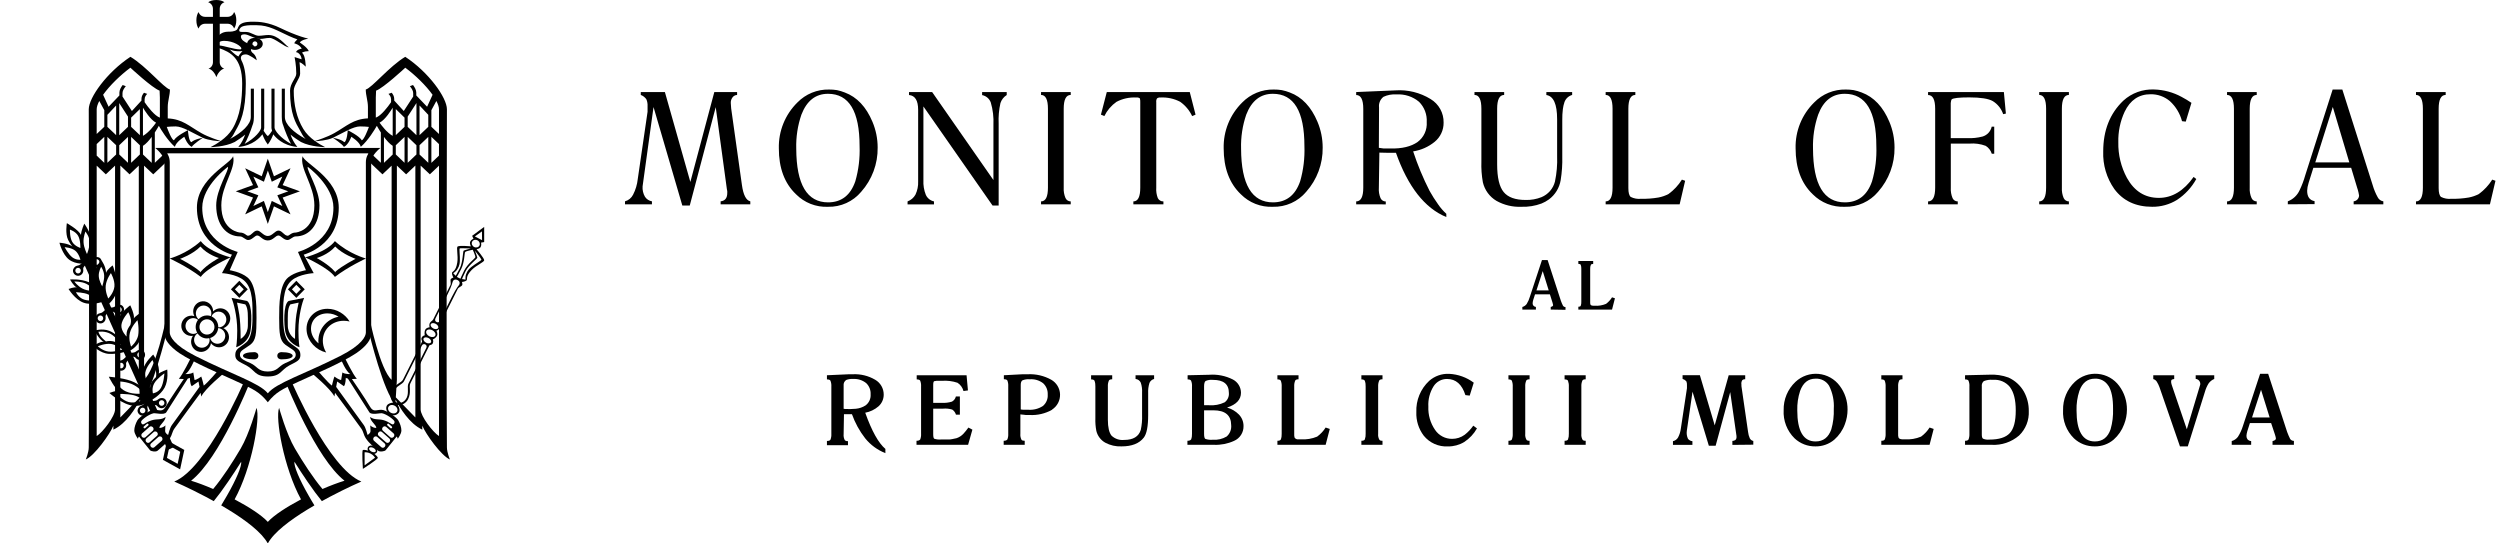
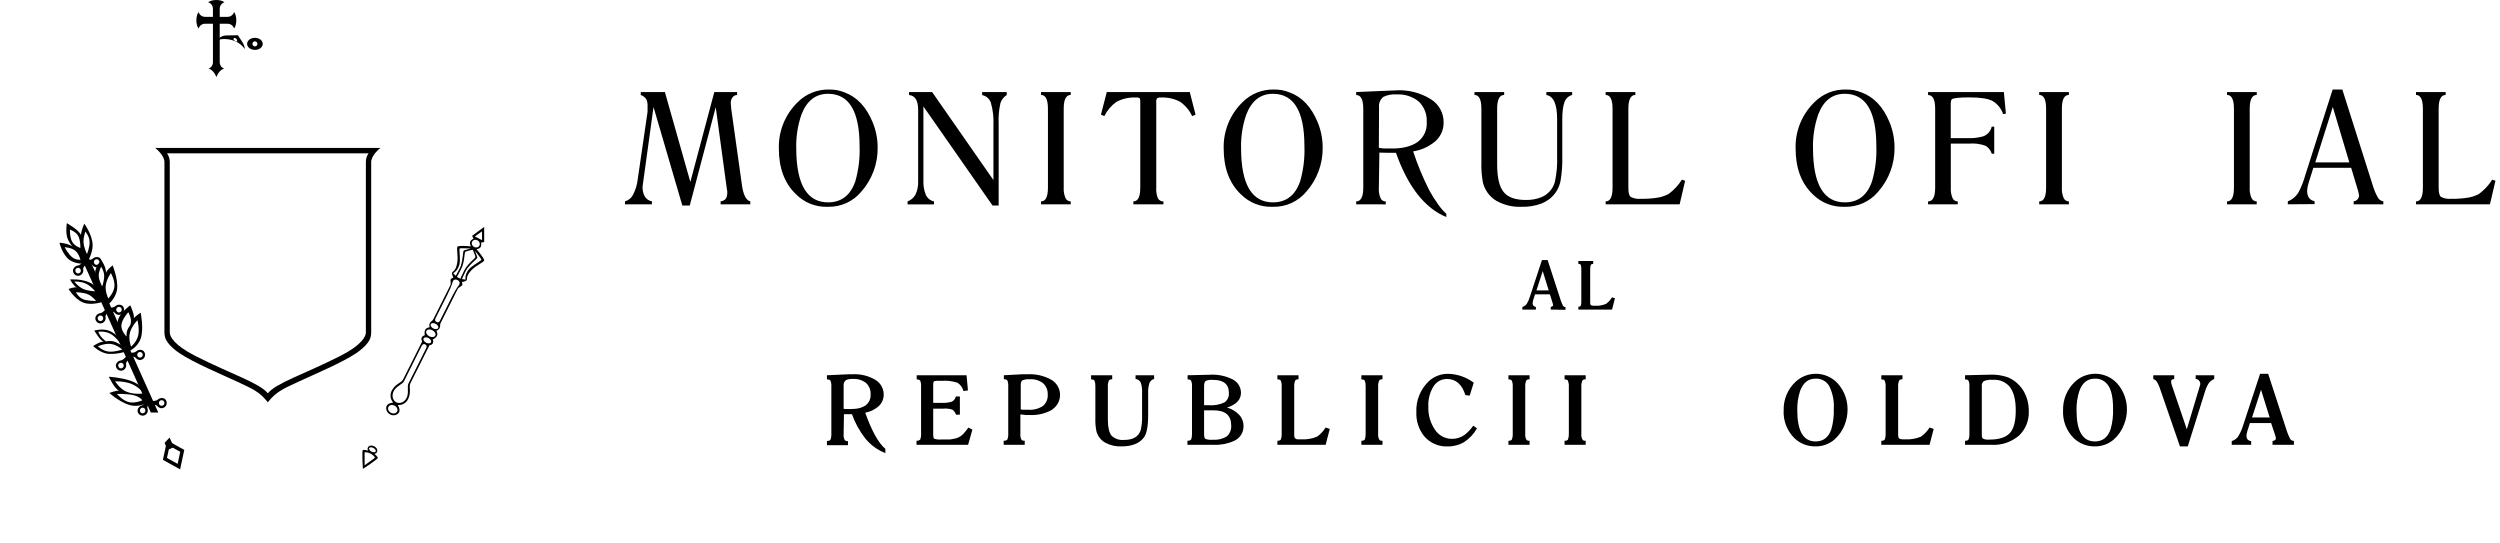
<svg xmlns="http://www.w3.org/2000/svg" width="368" height="80" viewBox="0 0 368 80" fill="none">
  <path fill-rule="evenodd" clip-rule="evenodd" d="M31.841 0C31.337 0 30.898 0.131 30.641 0.333C31.049 0.454 31.345 0.836 31.345 1.3V2.479H30.186C29.732 2.479 29.355 2.182 29.234 1.772C29.034 2.032 28.906 2.479 28.906 2.991C28.906 3.502 29.034 3.949 29.234 4.209C29.353 3.795 29.729 3.494 30.186 3.494H31.345V9.158C31.345 9.603 31.071 9.973 30.689 10.109C31.242 10.185 31.718 10.94 31.849 11.352C31.98 10.94 32.456 10.185 33.008 10.109C32.623 9.975 32.344 9.606 32.344 9.158V3.494H33.504C33.958 3.494 34.334 3.791 34.456 4.201C34.655 3.941 34.784 3.494 34.784 2.982C34.784 2.471 34.655 2.024 34.456 1.763C34.337 2.177 33.961 2.478 33.504 2.478H32.344V1.3C32.344 0.839 32.636 0.457 33.04 0.333C32.784 0.131 32.344 0 31.841 0Z" fill="black" />
  <path fill-rule="evenodd" clip-rule="evenodd" d="M12.817 37.378L11.905 37.801L22.205 60.724H23.3L12.817 37.378ZM24.963 64.413L24.22 65.193L24.684 66.233L25.587 65.811L24.963 64.413Z" fill="black" />
  <path fill-rule="evenodd" clip-rule="evenodd" d="M24.597 64.826L27.127 66.228L26.512 69.09L23.981 67.688L24.597 64.826ZM24.96 65.636L26.53 66.505L26.148 68.28L24.578 67.41L24.96 65.636Z" fill="black" />
-   <path fill-rule="evenodd" clip-rule="evenodd" d="M34.304 22.972C34.157 24.016 28.986 26.186 28.986 30.561C28.986 36.163 34.144 37.484 34.144 37.484L33.928 37.883L32.672 40.206C32.672 40.206 34.804 40.315 35.935 41.295C37.299 42.478 37.166 44.983 37.166 46.805C37.166 48.24 36.988 49.755 36.263 50.38C35.29 51.219 34.631 51.281 34.631 52.266C34.631 53.087 35.253 53.251 36.263 53.793C37.557 54.487 37.497 55.418 39.421 55.418C41.346 55.418 41.294 54.487 42.588 53.793C43.599 53.251 44.22 53.087 44.22 52.266C44.22 51.281 43.562 51.219 42.588 50.38C41.863 49.755 41.685 48.24 41.685 46.805C41.685 44.983 41.552 42.478 42.916 41.295C44.047 40.315 46.179 40.206 46.179 40.206L44.923 37.883L44.708 37.484C44.708 37.484 49.865 36.163 49.865 30.561C49.865 26.186 44.694 24.016 44.547 22.972C44.042 24.778 46.275 27.273 46.275 30.228C46.275 34.051 43.5 34.234 43.5 34.234C42.851 34.234 42.588 34.705 42.332 34.705C41.786 34.647 41.529 33.941 40.989 33.941C40.482 33.941 40.092 34.738 39.422 34.738C38.751 34.738 38.37 33.941 37.862 33.941C37.323 33.941 37.065 34.647 36.519 34.705C36.264 34.705 36.001 34.234 35.351 34.234C35.351 34.234 32.577 34.051 32.577 30.228C32.577 27.273 34.809 24.778 34.304 22.972ZM44.923 37.883C44.923 37.883 48.389 39.436 49.297 40.759C51.269 39.243 53.863 38.053 53.863 38.053C53.863 38.053 51.377 37.394 49.297 35.493C48.108 37.091 44.923 37.883 44.923 37.883ZM33.928 37.883C33.928 37.883 30.743 37.091 29.554 35.493C27.474 37.394 24.988 38.053 24.988 38.053C24.988 38.053 27.582 39.243 29.554 40.759C30.462 39.436 33.928 37.883 33.928 37.883ZM39.422 23.361L38.526 25.945L36.087 24.767L37.246 27.245L34.703 28.163L37.246 29.082L36.087 31.552L38.526 30.374L39.422 32.958L40.325 30.374L42.764 31.552L41.605 29.082L44.148 28.163L41.605 27.245L42.764 24.767L40.325 25.945L39.422 23.361ZM33.552 24.555C33.764 25.02 31.825 27.881 31.825 30.227C31.825 33.105 33.335 34.802 35.351 34.802C35.736 34.802 36.157 35.331 36.519 35.331C37.11 35.331 37.503 34.664 37.862 34.664C38.319 34.664 38.628 35.395 39.422 35.395C40.215 35.395 40.532 34.664 40.989 34.664C41.349 34.664 41.742 35.331 42.332 35.331C42.695 35.331 43.115 34.802 43.5 34.802C45.516 34.802 47.026 33.105 47.026 30.227C47.026 27.881 45.087 25.02 45.299 24.555C45.299 24.555 49.081 27.313 49.081 30.561C49.081 35.793 43.86 37.086 43.86 37.086L45.035 39.775C45.035 39.775 43.417 40.022 42.428 40.832C41.11 41.912 41.093 44.83 41.093 46.804C41.093 49.129 41.178 50.114 42.004 50.745C42.876 51.411 43.532 51.554 43.532 52.232C43.532 52.823 42.853 53.065 41.972 53.459C40.971 53.908 40.871 54.686 39.422 54.686C37.972 54.686 37.88 53.908 36.879 53.459C35.998 53.065 35.319 52.823 35.319 52.232C35.319 51.554 35.975 51.411 36.846 50.745C37.673 50.114 37.758 49.129 37.758 46.804C37.758 44.83 37.741 41.912 36.423 40.832C35.434 40.022 33.816 39.775 33.816 39.775L34.991 37.086C34.991 37.086 29.77 35.793 29.77 30.561C29.77 27.313 33.552 24.555 33.552 24.555ZM39.43 25.1L40.005 26.75L41.557 25.994L40.821 27.578L42.436 28.163L40.821 28.748L41.557 30.325L40.005 29.577L39.422 31.219L38.846 29.577L37.294 30.325L38.03 28.748L36.415 28.163L38.03 27.578L37.294 25.994L38.846 26.75L39.43 25.1ZM29.506 36.289C30.557 37.512 32.225 37.98 32.225 37.98C32.224 37.98 30.488 38.904 29.554 39.995V40.06C29.544 40.051 29.532 40.044 29.522 40.035C29.503 40.057 29.483 40.078 29.466 40.1V39.987C28.477 39.098 26.507 38.102 26.507 38.102C26.507 38.102 28.395 37.44 29.506 36.289ZM49.345 36.289C50.456 37.44 52.344 38.102 52.344 38.102C52.344 38.102 50.374 39.098 49.385 39.987C49.385 39.993 49.385 40.1 49.385 40.1C49.367 40.078 49.347 40.057 49.329 40.035C49.319 40.044 49.306 40.051 49.297 40.06C49.297 40.06 49.297 39.997 49.297 39.995C48.362 38.904 46.626 37.98 46.626 37.98C46.626 37.98 48.294 37.512 49.345 36.289ZM35.23 41.328L33.991 42.587L35.23 43.846L36.47 42.587L35.23 41.328ZM43.619 41.328L42.38 42.587L43.619 43.846L44.858 42.587L43.619 41.328ZM35.23 41.929L35.878 42.587L35.23 43.253L34.575 42.587L35.23 41.929ZM43.619 41.929L44.275 42.587L43.619 43.253L42.971 42.587L43.619 41.929ZM34.087 43.846C34.334 44.465 34.919 46.382 34.919 48.681C34.919 50.273 34.767 51.111 34.767 51.111C34.767 51.111 36.514 50.588 36.862 48.787C37.025 47.942 37.207 44.831 36.366 44.301L34.087 43.846ZM44.763 43.846L42.483 44.302C41.643 44.832 41.825 47.943 41.988 48.787C42.336 50.588 44.083 51.111 44.083 51.111C44.083 51.111 43.931 50.273 43.931 48.681C43.931 46.383 44.516 44.465 44.763 43.846ZM29.841 44.35C29.744 44.355 29.643 44.366 29.545 44.391C28.759 44.591 28.284 45.404 28.482 46.203C28.512 46.325 28.561 46.438 28.618 46.544C28.503 46.505 28.384 46.48 28.258 46.471C28.207 46.467 28.155 46.469 28.106 46.471C27.362 46.496 26.742 47.09 26.691 47.861C26.635 48.682 27.25 49.389 28.058 49.445C28.179 49.453 28.296 49.449 28.41 49.429C28.34 49.526 28.28 49.629 28.234 49.745C27.931 50.509 28.298 51.388 29.049 51.696C29.801 52.003 30.658 51.623 30.96 50.859C31.007 50.742 31.032 50.628 31.049 50.509C31.118 50.607 31.201 50.697 31.296 50.777C31.918 51.306 32.848 51.222 33.367 50.591C33.887 49.959 33.805 49.022 33.183 48.494C33.089 48.414 32.985 48.351 32.88 48.299C32.993 48.262 33.102 48.212 33.207 48.145C33.894 47.708 34.102 46.778 33.671 46.081C33.375 45.601 32.856 45.355 32.336 45.39C32.099 45.406 31.863 45.481 31.648 45.617C31.543 45.684 31.45 45.758 31.368 45.845C31.368 45.725 31.358 45.602 31.328 45.479C31.156 44.781 30.524 44.32 29.841 44.35ZM34.887 44.545L36.11 44.805C36.563 45.44 36.486 46.466 36.486 47.893C36.486 49.332 35.422 49.884 35.422 49.884C35.422 46.425 35.072 45.593 34.887 44.545ZM43.963 44.545C43.778 45.593 43.427 46.425 43.427 49.884C43.427 49.884 42.364 49.332 42.364 47.893C42.364 46.466 42.287 45.44 42.739 44.805L43.963 44.545ZM29.928 44.976C30.458 44.953 30.945 45.31 31.08 45.853C31.112 45.983 31.115 46.11 31.104 46.235C31.094 46.339 31.067 46.434 31.032 46.528C30.855 46.462 30.663 46.43 30.464 46.43C29.97 46.43 29.529 46.651 29.224 46.999C29.145 46.927 29.075 46.848 29.017 46.755C28.951 46.652 28.895 46.54 28.864 46.414C28.711 45.793 29.085 45.164 29.696 45.008C29.772 44.989 29.852 44.979 29.928 44.976ZM48.201 45.455C46.324 45.455 44.95 46.925 45.138 48.73C45.297 50.252 46.514 51.527 48.017 51.891C47.76 51.464 47.59 50.989 47.537 50.485C47.349 48.681 48.722 47.218 50.6 47.218C50.896 47.218 51.182 47.256 51.463 47.324C50.801 46.222 49.555 45.455 48.201 45.455ZM32.215 45.87C32.582 45.882 32.933 46.075 33.143 46.414C33.478 46.956 33.317 47.675 32.783 48.015C32.671 48.086 32.552 48.133 32.431 48.161C32.33 48.185 32.227 48.182 32.127 48.177C32.128 48.161 32.127 48.145 32.127 48.129C32.127 47.438 31.719 46.841 31.136 46.577C31.177 46.475 31.225 46.379 31.295 46.292C31.371 46.2 31.461 46.116 31.567 46.048C31.768 45.921 31.995 45.862 32.215 45.87ZM48.201 46.13C48.788 46.13 49.353 46.313 49.84 46.617C48.008 46.977 46.69 48.622 46.881 50.542C46.297 50.051 45.87 49.389 45.794 48.657C45.645 47.232 46.664 46.13 48.201 46.13ZM28.529 46.828C28.663 46.838 28.782 46.875 28.897 46.926C28.99 46.967 29.075 47.02 29.153 47.08C28.931 47.369 28.801 47.734 28.801 48.129C28.801 48.438 28.883 48.724 29.025 48.974C28.929 49.035 28.827 49.084 28.713 49.112C28.603 49.139 28.489 49.153 28.369 49.144C27.741 49.101 27.263 48.548 27.306 47.909C27.349 47.27 27.901 46.785 28.529 46.828ZM30.465 46.999C31.075 46.999 31.568 47.508 31.568 48.129C31.568 48.749 31.075 49.25 30.465 49.25C29.854 49.25 29.361 48.749 29.361 48.129C29.361 47.508 29.854 46.999 30.465 46.999ZM32.12 48.291C32.229 48.303 32.335 48.33 32.44 48.372C32.549 48.416 32.657 48.47 32.751 48.551C33.235 48.962 33.291 49.693 32.887 50.184C32.483 50.675 31.763 50.742 31.28 50.331C31.178 50.244 31.104 50.14 31.04 50.03C30.989 49.943 30.957 49.849 30.928 49.754C31.572 49.565 32.053 48.988 32.12 48.291ZM29.081 49.071C29.38 49.521 29.89 49.819 30.465 49.819C30.585 49.819 30.703 49.803 30.816 49.778C30.84 49.885 30.855 49.992 30.848 50.103C30.841 50.224 30.823 50.343 30.776 50.461C30.541 51.055 29.874 51.342 29.289 51.103C28.704 50.864 28.414 50.186 28.649 49.591C28.697 49.471 28.763 49.367 28.841 49.275C28.91 49.193 28.993 49.128 29.081 49.071ZM37.445 51.834C36.419 51.834 35.766 52.054 35.766 52.37C35.766 52.687 36.42 52.898 37.445 52.898C37.719 52.898 38.029 52.737 38.029 52.37C38.029 52.004 37.718 51.834 37.445 51.834ZM41.404 51.834C41.13 51.834 40.82 52.004 40.82 52.37C40.82 52.737 41.13 52.898 41.404 52.898C42.43 52.898 43.083 52.687 43.083 52.37C43.083 52.054 42.429 51.834 41.404 51.834Z" fill="black" />
  <path fill-rule="evenodd" clip-rule="evenodd" d="M71.272 33.397L69.497 34.714L69.697 35.144C69.697 35.144 69.372 35.258 69.225 35.55C69.079 35.843 69.321 36.257 69.321 36.257C69.321 36.257 67.634 36.108 67.37 36.282C67.132 36.439 67.471 37.627 67.314 38.63C67.095 40.029 66.553 39.911 66.53 40.182C66.509 40.445 66.738 40.857 66.738 40.857C66.738 40.857 66.422 40.958 66.355 41.092C66.246 41.309 66.43 41.708 66.299 41.97C65.564 43.434 64.48 45.594 63.764 47.024C63.664 47.224 63.395 47.3 63.26 47.569C63.135 47.817 63.236 48.178 63.236 48.178C63.236 48.178 62.761 48.207 62.596 48.536C62.421 48.885 62.524 49.356 62.524 49.356C62.524 49.356 62.224 49.395 62.076 49.69C61.918 50.004 62.185 50.169 62.117 50.307C61.153 52.228 60.018 54.492 59.326 55.873C59.071 56.381 58.179 56.483 57.662 57.515C57.16 58.516 57.878 59.254 57.878 59.254C57.878 59.254 57.133 59.322 56.934 59.717C56.733 60.119 56.892 60.73 57.43 61.009C57.968 61.288 58.556 61.062 58.758 60.66C58.956 60.265 58.558 59.612 58.558 59.612C58.558 59.612 59.567 59.759 60.069 58.758C60.587 57.726 60.15 56.942 60.405 56.434C61.097 55.053 62.233 52.789 63.196 50.868C63.265 50.73 63.55 50.849 63.708 50.535C63.855 50.241 63.708 49.974 63.708 49.974C63.708 49.974 64.148 49.779 64.323 49.43C64.488 49.101 64.235 48.69 64.235 48.69C64.235 48.69 64.583 48.565 64.707 48.317C64.842 48.048 64.743 47.785 64.843 47.585C65.56 46.156 66.644 43.995 67.378 42.531C67.51 42.268 67.933 42.178 68.042 41.962C68.109 41.828 68.002 41.507 68.002 41.507C68.002 41.507 68.469 41.46 68.665 41.287C68.868 41.11 68.457 40.729 69.441 39.727C70.148 39.009 71.287 38.586 71.272 38.297C71.256 37.978 70.145 36.68 70.145 36.68C70.145 36.68 70.614 36.64 70.76 36.347C70.907 36.054 70.809 35.713 70.809 35.713L71.272 35.632L71.272 33.397ZM54.584 65.584C54.356 65.607 54.214 65.744 54.168 65.836C54.098 65.975 54.085 66.165 54.168 66.331C54.168 66.331 53.608 66.153 53.416 66.25C53.236 66.341 53.416 69.021 53.416 69.021C53.416 69.021 55.649 67.589 55.615 67.388C55.58 67.173 55.112 66.811 55.112 66.811C55.292 66.781 55.434 66.666 55.504 66.526C55.577 66.379 55.587 65.96 55.08 65.697C54.89 65.599 54.721 65.57 54.584 65.584ZM70.943 34.056L69.903 34.803L70.431 35.08L70.959 35.348L70.943 34.056ZM69.935 35.299C69.747 35.312 69.58 35.414 69.496 35.583C69.36 35.854 69.492 36.2 69.791 36.355C70.091 36.51 70.439 36.414 70.575 36.144C70.711 35.874 70.579 35.528 70.279 35.372C70.167 35.314 70.049 35.291 69.935 35.299ZM67.976 36.542C67.82 36.544 67.706 36.55 67.68 36.567C67.569 36.64 67.721 37.605 67.689 38.427C67.658 39.202 67.414 39.42 67.281 39.687C67.157 39.933 66.713 40.223 66.713 40.223L67.081 40.597C67.081 40.597 67.32 40.218 67.697 39.467C68.141 38.582 68.126 36.977 68.256 36.892C68.37 36.817 69.296 36.583 69.296 36.583C69.296 36.583 68.446 36.536 67.976 36.542ZM69.591 36.762C69.591 36.762 68.618 36.951 68.48 37.087C68.347 37.218 68.405 38.558 67.888 39.59C67.46 40.445 67.249 40.76 67.249 40.76L67.512 40.898L67.776 41.028C67.776 41.028 67.899 40.681 68.328 39.825C68.845 38.793 69.949 38.045 69.975 37.859C70.002 37.666 69.591 36.762 69.591 36.762ZM69.903 36.892C69.903 36.892 70.256 37.795 70.263 37.932C70.272 38.089 68.988 39.021 68.544 39.906C68.168 40.657 68.008 41.077 68.008 41.077L68.52 41.158C68.52 41.158 68.485 40.623 68.608 40.378C68.741 40.111 68.777 39.785 69.376 39.305C70.011 38.796 70.87 38.35 70.863 38.216C70.857 38.092 69.903 36.892 69.903 36.892ZM67.009 41.15C66.847 41.167 66.73 41.271 66.665 41.401C66.568 41.596 66.62 41.855 65.849 43.392C65.511 44.067 65.375 44.338 65.009 45.066C64.638 45.808 64.098 46.879 64.098 46.879C64.098 46.879 63.914 47.221 64.258 47.398C64.601 47.576 64.753 47.22 64.753 47.22C64.753 47.22 65.293 46.149 65.665 45.407C66.031 44.679 66.167 44.4 66.505 43.725C67.276 42.188 67.511 42.083 67.608 41.889C67.713 41.681 67.688 41.401 67.345 41.223C67.216 41.156 67.105 41.139 67.009 41.15ZM63.69 47.561C63.56 47.572 63.458 47.628 63.41 47.723C63.315 47.914 63.478 48.194 63.778 48.349C64.078 48.504 64.402 48.475 64.498 48.284C64.593 48.094 64.422 47.814 64.122 47.658C63.972 47.581 63.82 47.549 63.69 47.561ZM63.242 48.495C63.028 48.485 62.84 48.56 62.763 48.715C62.639 48.961 62.832 49.315 63.194 49.503C63.557 49.691 63.95 49.644 64.074 49.397C64.198 49.151 64.005 48.797 63.642 48.609C63.506 48.539 63.371 48.502 63.242 48.495ZM62.635 49.657C62.505 49.669 62.403 49.725 62.355 49.82C62.259 50.01 62.423 50.29 62.722 50.446C63.022 50.601 63.347 50.571 63.442 50.381C63.538 50.19 63.374 49.91 63.074 49.755C62.924 49.677 62.764 49.646 62.635 49.657ZM62.371 50.657C62.181 50.682 62.091 50.876 62.091 50.876C62.091 50.876 60.146 54.765 59.46 56.134C59.241 56.571 58.318 56.843 57.957 57.564C57.593 58.289 57.85 58.968 58.325 59.213C58.799 59.459 59.496 59.281 59.86 58.555C60.221 57.835 59.897 56.912 60.116 56.475C60.802 55.106 62.747 51.218 62.747 51.218C62.747 51.218 62.938 50.875 62.595 50.698C62.509 50.653 62.434 50.649 62.371 50.657ZM57.677 59.612C57.458 59.618 57.264 59.723 57.173 59.904C57.027 60.195 57.194 60.582 57.549 60.765C57.904 60.949 58.315 60.861 58.46 60.57C58.606 60.28 58.431 59.893 58.077 59.709C57.943 59.64 57.808 59.608 57.677 59.612ZM54.582 65.844C54.471 65.848 54.379 65.884 54.342 65.958C54.268 66.106 54.422 66.341 54.686 66.478C54.951 66.615 55.227 66.602 55.302 66.454C55.377 66.305 55.222 66.07 54.958 65.934C54.826 65.865 54.693 65.84 54.582 65.844ZM53.671 66.575V68.493L55.206 67.372C55.206 67.372 54.998 66.998 54.542 66.762C54.087 66.527 53.671 66.575 53.671 66.575Z" fill="black" />
  <path fill-rule="evenodd" clip-rule="evenodd" d="M9.842 32.849C9.842 32.849 9.575 34.413 10.03 35.314C10.436 36.118 10.694 36.294 10.694 36.294C9.92 35.776 8.75 35.731 8.75 35.731C8.75 35.731 9.166 37.433 10.162 38.209C11.157 38.985 12.691 38.804 12.691 38.804C12.691 38.804 13.7 37.439 13.63 35.968C13.56 34.498 12.411 32.921 12.411 32.921C12.411 32.921 11.957 33.877 11.917 34.59C11.624 33.855 9.842 32.849 9.842 32.849ZM10.295 33.801C10.295 33.801 10.255 34.944 10.627 35.592C11 36.241 11.831 36.499 11.831 36.499C11.831 36.499 11.87 35.357 11.498 34.708C11.126 34.06 10.295 33.801 10.295 33.801ZM9.517 36.386C9.517 36.386 10.494 36.445 11.058 36.884C11.622 37.324 11.841 38.239 11.841 38.239C11.841 38.239 11.193 38.306 10.629 37.866C10.065 37.427 9.517 36.386 9.517 36.386ZM12.583 34.08C12.583 34.08 12.258 34.837 12.295 35.653C12.333 36.469 12.802 37.389 12.802 37.389C12.802 37.389 13.225 36.409 13.188 35.593C13.151 34.776 12.696 34.311 12.583 34.08Z" fill="black" />
  <path fill-rule="evenodd" clip-rule="evenodd" d="M10.31 41.146C10.31 41.146 11.783 40.989 13.13 41.556C14.256 42.031 14.601 42.895 14.601 42.895L15.156 44.406C15.156 44.406 13.553 45.017 12.287 44.55C11.02 44.082 10.09 42.537 10.09 42.537C10.09 42.537 10.975 42.196 11.312 42.324C10.821 42.103 10.31 41.146 10.31 41.146ZM10.938 41.437C10.938 41.437 11.418 42.118 12.156 42.489C12.895 42.86 13.995 42.873 13.995 42.873C13.995 42.873 13.446 42.149 12.707 41.778C11.969 41.407 10.938 41.437 10.938 41.437ZM11.176 43.018C11.176 43.018 11.528 43.72 12.173 44.021C12.818 44.322 14.137 44.297 14.137 44.297C14.137 44.297 13.631 43.641 12.986 43.34C12.342 43.039 11.176 43.018 11.176 43.018Z" fill="black" />
  <path fill-rule="evenodd" clip-rule="evenodd" d="M14.942 38.341C14.942 38.341 15.588 39.184 15.608 40.154C15.78 39.639 16.587 39.069 16.587 39.069C16.587 39.069 17.417 41.109 17.235 42.558C17.052 44.006 15.858 44.864 15.858 44.864L14.37 41.992C14.37 41.992 13.884 40.815 14.027 39.902C14.171 38.989 14.942 38.341 14.942 38.341ZM14.889 39.276C14.889 39.276 14.5 39.93 14.538 40.651C14.576 41.373 15.042 42.161 15.042 42.161C15.042 42.161 15.37 41.257 15.331 40.536C15.293 39.815 14.889 39.276 14.889 39.276ZM16.325 40.201C16.325 40.201 15.658 41.11 15.562 42.045C15.466 42.98 15.941 43.941 15.941 43.941C15.941 43.941 16.747 43.119 16.843 42.184C16.938 41.249 16.325 40.201 16.325 40.201Z" fill="black" />
  <path fill-rule="evenodd" clip-rule="evenodd" d="M18.707 51.702C18.707 51.702 17.345 52.17 16.022 52.089C14.762 52.012 13.714 50.936 13.714 50.936C13.714 50.936 14.758 50.218 15.274 50.314C14.707 50.103 13.884 48.659 13.884 48.659C13.884 48.659 15.053 48.3 16.089 48.697C17.126 49.095 18.029 50.248 18.029 50.248L18.707 51.702ZM14.486 48.836C14.486 48.836 14.566 49.172 14.844 49.529C15.123 49.886 15.6 50.264 15.6 50.264C15.6 50.264 16.06 50.114 16.633 50.239C17.205 50.366 17.967 50.884 17.967 50.884C17.967 50.884 17.147 49.641 16.296 49.158C15.445 48.675 14.486 48.836 14.486 48.836ZM14.401 50.972C14.401 50.972 15.462 50.511 16.336 50.63C17.21 50.749 17.998 51.451 17.998 51.451C17.998 51.451 16.817 51.866 15.943 51.747C15.069 51.628 14.401 50.972 14.401 50.972Z" fill="black" />
  <path fill-rule="evenodd" clip-rule="evenodd" d="M19.176 44.941C19.176 44.941 19.857 46.375 19.695 46.873C19.907 46.541 20.707 46.025 20.707 46.025C20.707 46.025 21.19 48.346 20.728 49.779C20.265 51.213 18.857 51.759 18.857 51.759L17.304 48.69C17.304 48.69 17.073 47.552 17.557 46.652C18.042 45.751 19.176 44.941 19.176 44.941ZM18.887 45.96C18.887 45.96 17.949 46.97 17.87 47.846C17.791 48.723 18.631 49.54 18.631 49.54C18.631 49.54 18.59 48.978 18.734 48.608C18.879 48.237 19.186 47.842 19.186 47.842C19.186 47.842 19.317 47.391 19.266 47.029C19.195 46.523 18.887 45.96 18.887 45.96ZM20.233 47.129C20.233 47.129 19.349 48.038 19.115 49.012C18.881 49.986 19.298 51.024 19.298 51.024C19.298 51.024 20.102 50.38 20.336 49.406C20.57 48.432 20.233 47.129 20.233 47.129Z" fill="black" />
-   <path fill-rule="evenodd" clip-rule="evenodd" d="M22.556 52.191C22.556 52.191 21.358 53.234 21.03 54.44C20.703 55.648 21.244 57.019 21.244 57.019L22.251 58.927C22.251 58.927 23.646 58.173 24.239 57.045C24.833 55.917 24.615 54.394 24.615 54.394C24.615 54.394 23.51 54.812 23.369 54.998C23.603 53.746 22.556 52.191 22.556 52.191ZM22.447 53C22.447 53 22.848 53.849 22.95 54.56C23.051 55.271 22.957 55.517 22.957 55.517C22.957 55.517 22.543 55.931 22.357 56.174C22.119 56.487 22.083 57.059 22.083 57.059C22.083 57.059 21.252 55.803 21.38 54.884C21.508 53.966 22.447 53 22.447 53ZM24.2 54.965C24.2 54.965 23.135 55.68 22.713 56.413C22.29 57.146 22.509 57.897 22.509 57.897C22.509 57.897 23.268 57.829 23.691 57.096C24.114 56.363 24.2 54.965 24.2 54.965Z" fill="black" />
  <path fill-rule="evenodd" clip-rule="evenodd" d="M16.016 55.453C16.016 55.453 16.884 57.274 17.543 57.524C17.202 57.429 16.095 57.842 16.095 57.842C16.095 57.842 18.047 59.614 19.703 59.731C21.107 59.829 21.789 59.117 21.789 59.117L21.508 57.605C21.508 57.605 20.649 56.55 19.274 56.064C17.885 55.572 16.016 55.453 16.016 55.453ZM17.203 57.983C17.203 57.983 18.738 57.941 19.676 58.175C20.614 58.41 20.956 58.921 20.956 58.921C20.956 58.921 19.901 59.422 18.963 59.188C18.025 58.954 17.203 57.983 17.203 57.983ZM16.944 56.134C16.944 56.134 17.636 57.225 18.531 57.621C19.765 58.166 21.194 57.902 21.194 57.902C21.194 57.902 20.418 56.935 19.35 56.509C18.282 56.082 16.944 56.134 16.944 56.134Z" fill="black" />
  <path fill-rule="evenodd" clip-rule="evenodd" d="M21.87 59.051L21.911 59.613C22.829 59.622 22.966 59.529 23.201 59.823C23.358 60.019 23.73 60.19 24.105 60.016C24.48 59.842 24.648 59.384 24.477 59.004C24.306 58.623 23.957 58.54 23.622 58.607C23.416 58.649 23.28 58.816 23.105 58.907C22.773 59.082 21.87 59.051 21.87 59.051ZM24.166 59.15C24.259 59.357 24.169 59.604 23.965 59.698C23.761 59.793 23.519 59.701 23.426 59.494C23.425 59.492 23.424 59.489 23.423 59.488L23.425 59.493C23.332 59.286 23.423 59.039 23.627 58.945C23.831 58.85 24.073 58.942 24.166 59.149C24.167 59.151 24.168 59.154 24.169 59.155L24.166 59.15Z" fill="black" />
  <path fill-rule="evenodd" clip-rule="evenodd" d="M21.791 58.622L22.237 58.955C21.758 59.751 21.608 59.819 21.729 60.178C21.81 60.417 21.755 60.828 21.411 61.059C21.068 61.29 20.597 61.193 20.37 60.844C20.142 60.495 20.258 60.151 20.492 59.897C20.636 59.741 20.846 59.713 21.016 59.611C21.338 59.417 21.791 58.622 21.791 58.622ZM20.656 60.654C20.78 60.844 21.034 60.897 21.221 60.772C21.408 60.646 21.459 60.388 21.336 60.198C21.334 60.197 21.333 60.194 21.332 60.193L21.335 60.197C21.212 60.007 20.958 59.955 20.771 60.081C20.584 60.206 20.532 60.464 20.656 60.654C20.657 60.656 20.659 60.658 20.66 60.659L20.656 60.654Z" fill="black" />
  <path fill-rule="evenodd" clip-rule="evenodd" d="M18.682 51.956L18.723 52.517C19.641 52.526 19.777 52.433 20.013 52.727C20.169 52.922 20.542 53.093 20.917 52.919C21.292 52.746 21.46 52.288 21.288 51.907C21.117 51.527 20.769 51.444 20.433 51.511C20.227 51.553 20.092 51.72 19.917 51.812C19.584 51.986 18.682 51.956 18.682 51.956ZM20.978 52.053C21.072 52.26 20.981 52.507 20.777 52.601C20.573 52.696 20.331 52.604 20.238 52.397C20.237 52.395 20.236 52.392 20.235 52.391C20.238 52.396 20.238 52.396 20.238 52.396C20.144 52.189 20.235 51.942 20.439 51.848C20.643 51.753 20.885 51.846 20.978 52.053C20.979 52.054 20.98 52.057 20.981 52.058L20.978 52.053Z" fill="black" />
  <path fill-rule="evenodd" clip-rule="evenodd" d="M18.868 52.154L19.259 52.554C18.664 53.264 18.505 53.308 18.57 53.681C18.613 53.93 18.496 54.328 18.121 54.502C17.746 54.676 17.296 54.505 17.125 54.124C16.953 53.743 17.12 53.422 17.39 53.208C17.556 53.077 17.769 53.082 17.951 53.008C18.299 52.868 18.868 52.154 18.868 52.154ZM17.436 53.982C17.529 54.19 17.772 54.282 17.976 54.187C18.18 54.092 18.27 53.846 18.177 53.639C18.177 53.638 18.175 53.635 18.174 53.633C18.177 53.638 18.177 53.638 18.177 53.638C18.084 53.431 17.841 53.339 17.637 53.434C17.433 53.528 17.343 53.775 17.436 53.982C17.437 53.983 17.438 53.986 17.439 53.988L17.436 53.982Z" fill="black" />
  <path fill-rule="evenodd" clip-rule="evenodd" d="M15.592 45.314L15.634 45.876C16.552 45.884 16.688 45.792 16.923 46.086C17.08 46.281 17.453 46.452 17.828 46.278C18.202 46.104 18.37 45.647 18.199 45.266C18.028 44.885 17.68 44.803 17.344 44.87C17.138 44.911 17.002 45.078 16.828 45.17C16.495 45.345 15.592 45.314 15.592 45.314ZM17.889 45.412C17.982 45.619 17.892 45.865 17.688 45.96C17.484 46.055 17.242 45.963 17.149 45.755C17.148 45.754 17.147 45.751 17.146 45.75C17.148 45.755 17.148 45.755 17.148 45.755C17.055 45.547 17.145 45.301 17.349 45.206C17.553 45.112 17.796 45.204 17.889 45.411C17.889 45.412 17.891 45.415 17.892 45.417L17.889 45.412Z" fill="black" />
  <path fill-rule="evenodd" clip-rule="evenodd" d="M15.847 45.196L16.237 45.595C15.642 46.305 15.484 46.35 15.548 46.723C15.591 46.971 15.474 47.369 15.099 47.543C14.725 47.717 14.274 47.546 14.103 47.166C13.932 46.785 14.099 46.463 14.369 46.249C14.535 46.118 14.748 46.124 14.93 46.049C15.278 45.909 15.847 45.196 15.847 45.196ZM14.415 47.024C14.508 47.231 14.751 47.323 14.955 47.228C15.159 47.134 15.249 46.888 15.156 46.68C15.155 46.679 15.154 46.676 15.153 46.674L15.156 46.679C15.062 46.472 14.82 46.38 14.616 46.475C14.412 46.569 14.322 46.816 14.415 47.024C14.416 47.025 14.417 47.027 14.418 47.029L14.415 47.024Z" fill="black" />
  <path fill-rule="evenodd" clip-rule="evenodd" d="M12.301 38.301L12.342 38.862C13.26 38.871 13.397 38.778 13.632 39.072C13.789 39.268 14.162 39.439 14.536 39.265C14.911 39.091 15.079 38.634 14.908 38.253C14.737 37.872 14.389 37.789 14.053 37.856C13.847 37.898 13.711 38.065 13.537 38.157C13.204 38.331 12.301 38.301 12.301 38.301ZM14.598 38.4C14.691 38.607 14.601 38.854 14.397 38.948C14.193 39.043 13.951 38.951 13.857 38.744C13.857 38.742 13.855 38.739 13.855 38.738L13.857 38.743C13.764 38.535 13.854 38.289 14.058 38.194C14.262 38.1 14.505 38.192 14.598 38.4C14.598 38.401 14.6 38.404 14.6 38.405L14.598 38.4Z" fill="black" />
  <path fill-rule="evenodd" clip-rule="evenodd" d="M12.556 38.182L12.946 38.582C12.351 39.292 12.193 39.336 12.257 39.709C12.3 39.958 12.183 40.356 11.808 40.53C11.433 40.704 10.983 40.533 10.812 40.152C10.641 39.772 10.808 39.45 11.078 39.236C11.243 39.105 11.456 39.11 11.639 39.036C11.987 38.896 12.556 38.182 12.556 38.182ZM11.124 40.01C11.217 40.218 11.46 40.31 11.664 40.215C11.868 40.121 11.958 39.875 11.865 39.667C11.864 39.666 11.863 39.663 11.862 39.661L11.864 39.666C11.771 39.459 11.529 39.367 11.325 39.462C11.121 39.557 11.031 39.803 11.124 40.01C11.125 40.012 11.126 40.014 11.126 40.016L11.124 40.01Z" fill="black" />
  <path fill-rule="evenodd" clip-rule="evenodd" d="M32.004 5.943C32.004 5.943 32.381 5.216 33.337 5.216C33.736 5.216 35.053 5.188 35.053 5.188C35.229 5.652 36.03 6.427 36.03 7.232C36.03 7.232 35.217 5.744 32.949 5.744C32.379 5.744 32.004 5.943 32.004 5.943ZM34.926 6.147C34.926 6.147 34.368 5.965 34.368 5.775C34.368 5.533 34.639 5.533 34.801 5.722C34.912 5.852 34.926 6.147 34.926 6.147Z" fill="black" />
-   <path fill-rule="evenodd" clip-rule="evenodd" d="M37.311 3.194C36.752 3.194 35.93 3.209 35.448 3.535C35.007 3.833 35.042 4.22 34.888 4.356C34.524 4.676 33.901 4.664 33.6 4.664C31.657 4.664 31.585 6.777 31.585 6.777C31.585 6.777 32.082 6.013 32.961 6.013C34.421 6.013 35.528 6.822 35.528 7.127C35.528 7.25 35.377 7.273 35.368 7.273C34.414 7.273 32.974 6.715 32.209 6.688V6.997C32.219 7.003 32.226 7.012 32.241 7.021C32.23 7.019 32.22 7.015 32.209 7.013V7.07C33.916 7.673 35.648 8.528 35.648 12.294C35.648 14.666 35.368 17.087 34.2 18.99C33.787 19.664 33.198 20.241 32.489 20.754C32.174 20.657 30.691 20.189 29.65 19.6C27.819 18.563 26.869 17.531 24.692 17.43V15.748C24.692 14.849 25.012 14.04 25.012 13.18C24.095 12.93 21.548 9.766 19.199 8.362C15.742 10.637 13.065 14.372 13.065 16.089C13.065 16.089 13.169 52.996 13.065 65.852C13.065 66.593 12.626 67.639 12.626 67.639C13.888 67.097 16.201 63.881 16.688 62.658V63.244C18.594 62.36 19.989 60.04 20.614 58.839C20.625 59.013 20.654 59.448 20.654 59.448C22.357 57.932 24.524 48.966 24.524 48.966L24.413 47.081C24.413 47.081 22.913 54.401 21.206 55.906V24.386L22.558 25.662L24.605 23.72V22.241L22.789 23.963V19.502C23.063 19.082 23.244 18.768 23.381 18.519C23.675 19.039 24.624 20.635 25.74 21.615C25.924 20.857 27.131 20.136 27.131 20.136C27.131 20.136 27.564 21.328 28.227 21.623C28.46 21.206 29.85 20.282 29.85 20.282C29.85 20.282 28.661 20.466 28.179 20.924C27.765 20.83 27.659 19.169 27.659 19.169C27.659 19.169 25.909 20.035 25.604 20.656C25.27 20.564 24.751 19.229 24.548 18.681C24.854 18.647 25.285 18.608 25.852 18.608C26.351 18.608 26.99 18.849 27.659 19.169C28.394 19.521 29.163 19.966 29.85 20.282C30.73 20.687 32.061 20.769 32.449 20.786C32.005 21.103 31.516 21.393 30.986 21.663C30.986 21.663 33.081 21.644 34.552 20.9C35.078 20.556 35.622 20.215 36.088 19.811C35.886 20.381 35.571 21.055 35.08 21.631C37.241 21.445 38.317 20.191 38.623 19.77C38.766 20.147 39.021 20.752 39.422 21.273C39.823 20.752 40.086 20.147 40.23 19.77C40.535 20.191 41.611 21.445 43.772 21.631C43.281 21.055 42.967 20.381 42.765 19.811C43.23 20.214 43.775 20.556 44.3 20.9C45.772 21.644 47.867 21.663 47.867 21.663C47.336 21.393 46.84 21.103 46.395 20.786C46.769 20.771 48.115 20.69 49.002 20.282C49.689 19.966 50.458 19.52 51.193 19.169C51.862 18.848 52.501 18.608 53.001 18.608C53.568 18.608 53.998 18.647 54.304 18.681C54.102 19.229 53.582 20.564 53.248 20.656C52.944 20.035 51.193 19.169 51.193 19.169C51.193 19.169 51.087 20.83 50.673 20.924C50.192 20.466 49.002 20.282 49.002 20.282C49.002 20.282 50.392 21.206 50.625 21.623C51.288 21.328 51.713 20.136 51.713 20.136C51.713 20.136 52.929 20.857 53.112 21.615C54.228 20.634 55.177 19.04 55.471 18.519C55.613 18.776 55.803 19.102 56.063 19.502V23.963L54.248 22.241V23.72L56.295 25.662L57.646 24.386V55.906C55.938 54.401 54.44 47.081 54.44 47.081L54.328 48.966C54.328 48.966 56.495 57.932 58.198 59.448C58.198 59.448 58.227 59.013 58.238 58.839C58.863 60.04 60.259 62.36 62.164 63.244V62.658C62.651 63.881 64.965 67.097 66.226 67.639C66.226 67.639 65.787 66.593 65.787 65.852C65.683 52.995 65.787 16.089 65.787 16.089C65.787 14.371 63.11 10.637 59.653 8.362C57.304 9.766 54.757 12.93 53.84 13.18C53.84 14.04 54.16 14.849 54.16 15.748V17.422C51.988 17.526 51.032 18.564 49.202 19.6C48.155 20.193 46.656 20.663 46.355 20.754C45.647 20.242 45.065 19.665 44.652 18.99C43.657 17.368 43.237 15.376 43.237 13.351C43.237 12.495 44.18 11.532 44.18 10.84C44.18 9.794 44.084 9.166 44.084 9.166C44.419 9.213 45.004 9.816 45.004 9.816C45.004 9.816 44.984 8.08 44.444 7.777C44.444 7.777 44.662 7.549 45.452 7.525C45.23 6.954 44.132 6.257 44.132 6.257C44.187 6.157 44.288 6.071 44.42 5.997C44.696 5.842 45.083 5.74 45.38 5.68C45.064 5.614 44.7 5.512 44.3 5.38C43.388 5.077 42.313 4.634 41.309 4.145C39.477 3.251 38.081 3.194 37.311 3.194ZM37.351 3.706C37.521 3.707 37.678 3.714 37.815 3.714C39.605 3.714 40.863 4.543 42.557 5.306C43.001 5.506 43.408 5.668 43.772 5.794C43.544 5.999 43.367 6.205 43.316 6.379C43.316 6.379 44.075 6.522 44.42 7.167C44.42 7.167 43.698 7.25 43.58 7.679C43.984 7.71 44.386 8.228 44.388 8.727L43.364 8.402C43.364 8.402 43.612 9.57 43.612 10.84C43.612 11.489 42.693 12.252 42.693 13.351C42.693 16.801 43.548 18.127 44.156 19.193C44.394 19.611 44.587 20.091 44.988 20.453C43.235 19.505 41.933 18.32 41.933 17.219V13.05H41.477V17.219C41.477 18.017 41.669 18.389 41.669 18.389C41.944 19.272 42.5 20.635 42.845 21.184C41.232 20.299 40.413 19.19 40.413 18.779V13.05H39.958V18.86L40.046 19.258C39.85 19.557 39.596 19.91 39.422 20.03C39.248 19.91 39.002 19.556 38.806 19.258L38.894 18.86V13.05H38.438V18.779C38.438 19.19 37.619 20.299 36.007 21.184C36.352 20.635 36.908 19.272 37.183 18.389C37.183 18.389 37.375 18.017 37.375 17.219V13.05H36.919V17.219C36.919 18.319 35.621 19.505 33.872 20.453C34.268 20.091 34.459 19.608 34.696 19.193C35.361 18.027 36.183 16.545 36.183 12.327C36.183 10.744 35.953 9.668 35.551 8.914C35.429 8.666 35.265 8.004 36.199 8.004C36.683 8.004 37.791 8.874 37.791 8.874C37.791 8.874 37.745 8.18 37.183 7.785C37.089 7.719 36.935 7.513 36.935 7.322C36.935 7.178 37.177 6.824 37.367 6.736C37.497 6.676 35.463 6.316 35.463 5.379C35.463 5.184 35.584 5.054 36.007 5.054C36.561 5.054 37.462 5.729 38.262 5.729C38.854 5.729 39.087 5.583 39.694 5.583C40.434 5.583 41.98 7.008 42.508 6.956C41.917 6.579 40.963 5.152 39.518 5.152C39.016 5.152 38.562 5.266 38.094 5.266C37.494 5.266 36.903 4.705 36.255 4.705C35.821 4.705 35.335 4.729 35.263 4.615C35.138 4.416 35.251 4.301 35.367 4.136C35.587 3.825 36.206 3.735 36.815 3.714C36.998 3.707 37.181 3.704 37.351 3.706ZM19.199 9.962V9.97C19.199 9.97 22.412 12.961 23.493 13.342L23.533 14.35V17.316C22.749 17.042 21.764 15.733 21.286 15.041V14.635C21.286 14.252 21.508 13.973 21.67 13.822L21.198 13.651C21.018 13.86 20.822 14.169 20.822 14.569V14.805L20.671 14.968L20.591 15.057L19.415 16.341L18.032 14.212V13.692C18.032 13.342 18.297 12.951 18.52 12.685L18.056 12.514C17.822 12.822 17.576 13.238 17.576 13.627V14.049C17.25 14.392 15.985 15.715 15.985 15.715L15.177 13.952C16.146 12.588 17.718 11.06 19.199 9.962ZM59.653 9.962C61.132 11.058 62.704 12.591 63.676 13.952C63.503 14.329 62.868 15.715 62.868 15.715C62.868 15.715 61.602 14.392 61.277 14.05V13.627C61.277 13.238 61.031 12.822 60.797 12.514L60.333 12.685C60.556 12.951 60.821 13.342 60.821 13.692V14.212L59.437 16.341L58.262 15.057L58.182 14.968L58.03 14.805V14.569C58.03 14.169 57.834 13.86 57.654 13.651L57.182 13.822C57.345 13.973 57.566 14.252 57.566 14.635V15.041C57.088 15.733 56.104 17.042 55.319 17.316V14.35L55.359 13.343C56.441 12.961 59.653 9.97 59.653 9.97L59.653 9.962ZM14.616 14.862L15.352 16.219V18.665L14.232 19.722V16.089C14.232 15.742 14.376 15.323 14.616 14.862ZM64.235 14.862C64.476 15.323 64.619 15.742 64.619 16.089V19.722L63.499 18.665V16.219L64.235 14.862ZM17.551 15.171L18.838 17.162V18.673L17.551 19.9V15.171ZM61.3 15.171V19.9L60.012 18.673V17.162L61.3 15.171ZM17.095 15.528V19.892L15.807 18.673V16.902L17.095 15.528ZM61.755 15.528L63.042 16.902V18.673L61.755 19.892V15.528ZM21.044 15.845C21.238 16.173 22.127 17.635 22.971 18.056C22.672 18.485 21.889 19.535 21.044 19.998V15.845ZM57.804 15.845V19.998C56.959 19.535 56.176 18.485 55.877 18.056C56.721 17.635 57.611 16.173 57.804 15.845ZM20.589 16.057V19.892L19.301 18.673V17.316L20.589 16.057ZM58.261 16.057L59.548 17.316V18.673L58.261 19.892V16.057ZM15.352 20.144V23.971L14.232 22.907V21.208L15.352 20.144ZM63.499 20.144L64.618 21.208V22.907L63.499 23.971V20.144ZM15.807 20.152L16.543 20.851L17.095 21.371V22.744L16.543 23.264L15.807 23.963V20.152ZM18.838 20.152V23.963L18.102 23.264L17.551 22.736V21.379L18.102 20.851L18.838 20.152ZM19.302 20.152L20.59 21.379V22.736L20.03 23.272L19.302 23.963V20.152ZM22.333 20.152V23.971L21.597 23.273L21.045 22.744V21.469C21.489 21.193 21.936 20.687 22.333 20.152ZM56.519 20.152C56.916 20.687 57.362 21.193 57.806 21.468V22.744L57.254 23.272L56.519 23.971V20.152ZM59.549 20.152V23.963L58.822 23.272L58.262 22.736V21.379L59.549 20.152ZM60.013 20.152L60.749 20.851L61.301 21.379V22.736L60.749 23.264L60.013 23.963V20.152ZM63.044 20.152V23.963L62.308 23.264L61.756 22.744V21.371L62.308 20.851L63.044 20.152ZM17.712 24.37L19.071 25.662L20.43 24.378V55.905C20.43 55.905 20.525 57.47 20.59 58.489C19.986 59.11 17.712 61.447 17.712 61.447V24.369L17.712 24.37ZM61.141 24.37V61.448C61.141 61.448 58.867 59.111 58.263 58.49C58.328 57.471 58.422 55.906 58.422 55.906V24.378L59.782 25.662L61.141 24.37L61.141 24.37ZM16.936 24.378V60.269C16.936 61.283 15.115 63.646 14.233 64.186V24.386L15.577 25.662L16.936 24.378ZM61.917 24.378L63.276 25.661L64.62 24.386V64.186C63.739 63.646 61.917 61.282 61.917 60.269V24.378ZM28.139 52.575C28.139 52.575 26.833 55.269 26.324 55.752C26.324 55.752 26.665 55.796 27.052 55.792C26.814 56.14 24.998 58.796 24.429 59.798C23.896 60.736 23.52 60.319 22.701 60.319C22.023 60.319 20.483 61.418 20.23 61.863C19.965 62.33 19.767 62.898 19.767 63.366C19.767 63.88 20.303 64.585 20.303 64.585C20.36 64.339 20.462 64.252 20.462 64.252C20.462 64.252 21.87 66.034 22.078 66.267C22.239 66.448 22.959 66.566 23.213 66.332C23.849 65.745 24.463 65.335 25.029 64.487C25.32 64.051 25.342 63.55 25.676 63.081C26.795 61.513 29.021 58.51 29.53 57.824C29.565 58.015 29.594 58.174 29.626 58.368C30.203 57.185 32.977 54.923 32.977 54.923L32.209 54.411C32.209 54.411 30.537 56.392 29.994 56.76C29.994 56.76 29.762 55.775 29.626 55.427C29.626 55.427 28.985 55.919 28.635 55.931C28.635 55.931 28.53 55.262 28.451 54.825C28.01 55.124 27.276 55.061 27.276 55.061C27.92 54.751 28.683 52.851 28.683 52.851L28.139 52.575ZM50.713 52.575L50.169 52.851C50.169 52.851 50.932 54.751 51.576 55.061C51.576 55.061 50.842 55.124 50.401 54.826C50.322 55.262 50.217 55.931 50.217 55.931C49.866 55.919 49.225 55.427 49.225 55.427C49.09 55.774 48.857 56.76 48.857 56.76C48.315 56.392 46.642 54.411 46.642 54.411L45.875 54.923C45.875 54.923 48.648 57.185 49.225 58.369C49.258 58.174 49.287 58.015 49.321 57.824C49.83 58.51 52.057 61.513 53.176 63.081C53.51 63.55 53.532 64.051 53.823 64.487C54.388 65.335 55.003 65.745 55.639 66.332C55.892 66.566 56.612 66.448 56.774 66.267C56.981 66.034 58.389 64.252 58.389 64.252C58.389 64.252 58.492 64.339 58.549 64.585C58.549 64.585 59.085 63.88 59.085 63.366C59.085 62.898 58.887 62.33 58.621 61.863C58.368 61.418 56.829 60.319 56.15 60.319C55.331 60.319 54.956 60.736 54.423 59.799C53.854 58.797 52.038 56.14 51.8 55.793C52.187 55.796 52.528 55.752 52.528 55.752C52.019 55.269 50.713 52.575 50.713 52.575ZM27.954 55.614C27.954 55.614 27.943 56.527 28.226 56.849L29.218 56.158C29.218 56.158 29.284 56.492 29.369 56.947C28.945 57.536 26.506 60.919 25.299 62.569C24.999 62.98 24.747 64.024 24.747 64.024C24.747 64.024 24.308 63.813 24.308 63.431C24.308 63.056 24.356 62.61 24.356 62.61C24.356 62.61 24.028 62.992 23.46 62.992C23.46 62.531 24.337 62.031 24.372 61.375C23.703 61.879 23.122 61.62 22.349 61.863C21.506 62.126 21.272 62.486 21.013 62.472C20.861 62.464 20.723 62.197 20.781 62.033C20.882 61.75 21.924 60.965 22.652 60.823C22.827 60.789 24.199 61.126 24.476 60.693C25.615 58.907 27.464 56.007 27.642 55.728C27.76 55.699 27.868 55.669 27.954 55.614ZM50.896 55.614C50.983 55.669 51.091 55.699 51.208 55.728C51.387 56.007 53.236 58.907 54.375 60.692C54.651 61.126 56.024 60.788 56.198 60.822C56.927 60.965 57.969 61.75 58.069 62.033C58.127 62.197 57.99 62.464 57.837 62.472C57.579 62.486 57.345 62.126 56.502 61.862C55.728 61.62 55.148 61.879 54.479 61.375C54.514 62.031 55.391 62.531 55.391 62.992C54.823 62.992 54.495 62.61 54.495 62.61C54.495 62.61 54.543 63.056 54.543 63.431C54.543 63.812 54.103 64.024 54.103 64.024C54.103 64.024 53.851 62.98 53.551 62.569C52.344 60.919 49.906 57.536 49.481 56.946C49.567 56.492 49.633 56.158 49.633 56.158L50.624 56.849C50.907 56.527 50.896 55.614 50.896 55.614ZM35.879 56.28C35.879 56.28 30.461 68.936 25.652 70.883C25.652 70.883 27.744 71.786 30.314 73.142C30.689 73.34 31.075 73.552 31.465 73.768C31.788 73.372 32.129 72.932 32.465 72.475C34.001 70.386 35.504 67.966 35.504 67.966C35.608 68.594 34.797 70.536 33.424 72.931C33.154 73.401 32.873 73.893 32.561 74.393C32.909 74.595 33.254 74.799 33.6 75.011C36.145 76.567 38.536 78.356 39.422 80C40.307 78.356 42.698 76.567 45.243 75.011C45.589 74.799 45.934 74.595 46.283 74.393C45.97 73.893 45.689 73.401 45.419 72.931C44.047 70.536 43.235 68.594 43.34 67.966C43.34 67.966 44.843 70.386 46.379 72.475C46.714 72.932 47.055 73.372 47.378 73.768C47.769 73.552 48.155 73.34 48.53 73.142C51.099 71.786 53.192 70.883 53.192 70.883C48.383 68.937 42.964 56.28 42.964 56.28L42.164 56.516C42.164 56.516 46.486 67.452 50.713 70.761C49.752 71.055 48.627 71.477 47.466 71.98C46.056 70.301 44.597 68.037 43.412 66.023C42.132 63.85 41.085 60.035 41.085 60.035C40.492 61.499 41.756 68.854 44.308 73.508C42.197 74.624 40.32 75.834 39.422 76.823C38.523 75.834 36.646 74.624 34.536 73.508C37.087 68.855 38.352 61.499 37.758 60.035C37.758 60.035 36.711 63.85 35.431 66.023C34.246 68.037 32.788 70.301 31.377 71.98C30.217 71.477 29.092 71.055 28.131 70.761C32.357 67.453 36.679 56.516 36.679 56.516L35.879 56.28ZM21.725 62.358C21.763 62.362 21.802 62.383 21.829 62.415C21.885 62.48 21.88 62.575 21.821 62.626L21.373 63.025C21.315 63.076 21.221 63.065 21.166 63C21.11 62.935 21.115 62.84 21.174 62.789L21.621 62.391C21.651 62.365 21.688 62.354 21.725 62.358ZM57.126 62.358C57.163 62.354 57.201 62.365 57.23 62.391L57.678 62.789C57.737 62.84 57.742 62.935 57.686 63C57.631 63.065 57.537 63.076 57.478 63.025L57.03 62.626C56.972 62.575 56.967 62.48 57.022 62.415C57.05 62.383 57.089 62.363 57.126 62.358ZM22.198 62.757C22.309 62.747 22.426 62.797 22.51 62.895C22.644 63.051 22.635 63.274 22.494 63.398L21.406 64.365C21.265 64.49 21.036 64.465 20.902 64.309C20.768 64.152 20.777 63.922 20.918 63.797L22.006 62.838C22.059 62.791 22.131 62.762 22.198 62.757ZM56.567 62.757C56.595 62.752 56.627 62.754 56.655 62.757C56.722 62.762 56.794 62.791 56.847 62.838L57.935 63.796C58.076 63.921 58.085 64.152 57.951 64.309C57.817 64.465 57.589 64.49 57.447 64.365L56.359 63.398C56.218 63.274 56.209 63.052 56.343 62.894C56.406 62.821 56.483 62.771 56.567 62.757ZM22.814 63.504C22.926 63.495 23.05 63.544 23.134 63.642C23.268 63.799 23.259 64.021 23.118 64.146L22.023 65.113C21.881 65.238 21.661 65.213 21.527 65.056C21.393 64.899 21.401 64.669 21.543 64.544L22.63 63.585C22.683 63.538 22.748 63.51 22.814 63.504ZM55.952 63.504C55.981 63.499 56.012 63.502 56.04 63.504C56.107 63.51 56.171 63.538 56.224 63.585L57.311 64.544C57.453 64.669 57.462 64.899 57.327 65.056C57.193 65.213 56.973 65.238 56.831 65.113L55.736 64.146C55.594 64.021 55.586 63.799 55.72 63.642C55.783 63.569 55.866 63.519 55.952 63.504ZM23.51 64.235C23.621 64.226 23.738 64.267 23.822 64.365C23.956 64.522 23.947 64.752 23.806 64.877L22.718 65.836C22.577 65.961 22.357 65.936 22.223 65.779C22.088 65.622 22.089 65.4 22.23 65.275L23.326 64.309C23.379 64.262 23.443 64.241 23.51 64.235ZM55.257 64.235C55.284 64.231 55.317 64.233 55.344 64.235C55.411 64.241 55.475 64.262 55.528 64.309L56.624 65.275C56.766 65.4 56.766 65.622 56.632 65.779C56.498 65.936 56.278 65.961 56.136 65.836L55.049 64.877C54.907 64.752 54.898 64.522 55.033 64.365C55.096 64.292 55.173 64.248 55.257 64.235ZM35.691 7.517C35.691 7.517 35.207 8.034 35.102 8.311C34.624 8.126 33.79 7.253 33.79 7.253C33.79 7.253 34.497 7.673 35.691 7.517Z" fill="black" />
  <path fill-rule="evenodd" clip-rule="evenodd" d="M38.678 6.457C38.678 6.946 38.161 7.345 37.527 7.345C36.892 7.345 36.375 6.946 36.375 6.457C36.375 5.967 36.892 5.568 37.527 5.568C38.161 5.568 38.678 5.968 38.678 6.457ZM37.892 6.457C37.892 6.662 37.728 6.829 37.526 6.829C37.324 6.829 37.159 6.662 37.159 6.457C37.159 6.252 37.324 6.084 37.526 6.084C37.728 6.084 37.892 6.252 37.892 6.457Z" fill="black" />
  <path fill-rule="evenodd" clip-rule="evenodd" d="M22.845 21.777C22.845 21.777 24.204 22.814 24.204 23.865V48.942C24.204 49.603 24.405 50.033 24.724 50.453C25.043 50.906 25.722 51.532 26.427 51.997C28.605 53.434 32.245 54.95 35 56.223C37.295 57.284 38.229 57.712 39.422 59.213C40.615 57.712 41.557 57.284 43.852 56.223C46.606 54.95 50.247 53.434 52.424 51.997C53.13 51.532 53.809 50.906 54.127 50.453C54.446 50.033 54.639 49.603 54.639 48.942V23.865C54.639 22.814 55.999 21.777 55.999 21.777H22.845ZM24.588 22.573H54.256C54.256 22.573 53.857 23.062 53.857 23.865V48.942C53.857 49.489 53.298 50.771 50.074 52.403C44.746 55.101 40.65 56.361 39.423 57.897C38.195 56.361 34.1 55.102 28.771 52.403C25.548 50.771 24.989 49.489 24.989 48.942V23.865C24.989 23.062 24.589 22.573 24.589 22.573H24.588Z" fill="black" />
  <path d="M92 30.073V29.636C92.254 29.566 92.49 29.443 92.694 29.277C92.898 29.11 93.065 28.904 93.185 28.669C93.559 27.945 93.794 27.158 93.879 26.348L95.321 16.456V15.631C95.341 15.292 95.285 14.952 95.157 14.637C94.957 14.332 94.664 14.101 94.321 13.976V13.55H97.872L101.619 26.785L105.147 13.55H108.501V13.976C108.355 13.98 108.212 14.022 108.086 14.096C107.96 14.171 107.855 14.276 107.78 14.402C107.629 14.629 107.556 14.9 107.572 15.172L107.627 15.948L109.211 27.227C109.413 28.691 109.828 29.494 110.445 29.636V30.073H106.076V29.636C106.731 29.565 107.054 29.155 107.054 28.39V28.145L106.993 27.823L105.355 15.773L101.531 30.259H100.439L96.2 15.757L94.589 27.429C94.549 27.964 94.671 28.499 94.939 28.964C95.054 29.141 95.204 29.293 95.381 29.408C95.558 29.524 95.757 29.602 95.966 29.636V30.073H92Z" fill="black" />
  <path d="M121.883 30.439C121.009 30.478 120.137 30.333 119.323 30.013C118.509 29.693 117.772 29.205 117.158 28.582C115.48 26.976 114.642 24.727 114.646 21.836C114.615 20.584 114.841 19.338 115.311 18.177C115.781 17.016 116.484 15.963 117.377 15.085C117.982 14.464 118.708 13.974 119.511 13.646C120.313 13.318 121.175 13.159 122.042 13.179C122.429 13.176 122.817 13.206 123.199 13.266C123.595 13.348 123.982 13.466 124.357 13.616C126.142 14.282 127.498 15.72 128.427 17.931C128.931 19.129 129.191 20.416 129.191 21.716C129.226 24.115 128.361 26.439 126.766 28.232C126.17 28.943 125.422 29.511 124.577 29.893C123.731 30.275 122.811 30.462 121.883 30.439V30.439ZM121.883 29.789C123.849 29.789 125.19 28.755 125.903 26.686C126.386 25.006 126.598 23.26 126.531 21.514C126.531 16.376 124.982 13.807 121.883 13.807C120.062 13.807 118.757 14.83 117.967 16.876C117.415 18.485 117.158 20.18 117.208 21.88C117.226 27.156 118.793 29.792 121.91 29.789H121.883Z" fill="black" />
  <path d="M135.151 26.697V16.172C135.151 14.795 134.703 14.067 133.807 13.987V13.55H137.21L146.233 26.506V18.368C146.287 17.261 146.156 16.154 145.845 15.09C145.745 14.813 145.574 14.567 145.35 14.376C145.126 14.184 144.857 14.054 144.567 13.998V13.55H148.189V13.987C147.752 14.262 147.425 14.682 147.265 15.172C147.041 16.168 146.953 17.19 147.003 18.209V30.259H146.108L135.926 15.669V26.512C135.886 27.257 136.009 28.003 136.287 28.696C136.399 28.936 136.566 29.147 136.773 29.312C136.981 29.477 137.224 29.592 137.483 29.647V30.084H133.594V29.647C134.09 29.465 134.503 29.11 134.757 28.647C135.045 28.039 135.18 27.37 135.151 26.697V26.697Z" fill="black" />
  <path d="M153.241 30.073V29.647C153.918 29.647 154.257 28.975 154.257 27.626V16.013C154.257 14.653 153.918 13.976 153.241 13.976V13.55H157.611V13.976C156.922 13.976 156.578 14.653 156.578 16.013V27.626C156.547 28.147 156.636 28.669 156.841 29.15C156.906 29.299 157.014 29.426 157.151 29.514C157.288 29.603 157.448 29.649 157.611 29.647V30.073H153.241Z" fill="black" />
  <path d="M166.831 30.073V29.647C167.508 29.647 167.847 28.975 167.847 27.626V15.014C167.86 14.829 167.837 14.644 167.781 14.468C167.619 14.365 167.425 14.324 167.235 14.353C166.232 14.3 165.233 14.521 164.345 14.992C163.582 15.528 162.967 16.25 162.559 17.089L162.057 16.876L162.92 13.55H175.133L175.985 16.876L175.483 17.089C175.088 16.245 174.48 15.519 173.718 14.981C172.829 14.517 171.831 14.3 170.829 14.353C170.738 14.34 170.645 14.346 170.556 14.369C170.467 14.392 170.383 14.433 170.31 14.489C170.214 14.654 170.175 14.847 170.201 15.036V27.626C170.163 28.148 170.241 28.672 170.43 29.161C170.505 29.313 170.624 29.44 170.77 29.527C170.917 29.613 171.085 29.655 171.255 29.647V30.073H166.831Z" fill="black" />
  <path d="M187.363 30.439C186.489 30.478 185.617 30.333 184.803 30.013C183.989 29.693 183.251 29.205 182.638 28.582C180.963 26.976 180.125 24.727 180.125 21.836C180.095 20.584 180.321 19.338 180.791 18.177C181.261 17.016 181.964 15.963 182.856 15.085C183.458 14.467 184.18 13.979 184.978 13.651C185.775 13.323 186.632 13.162 187.494 13.179C187.891 13.175 188.287 13.204 188.679 13.266C189.084 13.347 189.48 13.464 189.864 13.616C191.649 14.282 193.005 15.72 193.934 17.931C194.438 19.129 194.697 20.416 194.698 21.716C194.733 24.115 193.868 26.439 192.273 28.232C191.675 28.947 190.922 29.517 190.071 29.899C189.221 30.281 188.295 30.466 187.363 30.439V30.439ZM187.363 29.789C189.329 29.789 190.669 28.755 191.383 26.686C191.865 25.006 192.077 23.26 192.011 21.514C192.011 16.376 190.462 13.807 187.363 13.807C185.542 13.807 184.237 14.83 183.446 16.876C182.895 18.485 182.637 20.18 182.687 21.88C182.705 27.156 184.273 29.793 187.39 29.789H187.363Z" fill="black" />
  <path d="M199.631 30.073V29.647C200.324 29.647 200.674 28.975 200.674 27.626V16.024C200.674 14.664 200.324 13.987 199.631 13.987V13.55L205.399 13.304C207.215 13.179 209.025 13.624 210.577 14.577C211.175 14.935 211.668 15.445 212.006 16.055C212.343 16.665 212.514 17.354 212.499 18.051C212.506 18.59 212.391 19.124 212.163 19.613C211.935 20.102 211.6 20.533 211.183 20.875C210.272 21.619 209.178 22.106 208.015 22.284C208.671 24.282 209.48 26.227 210.435 28.101C210.815 28.781 211.233 29.439 211.685 30.073C212.034 30.585 212.441 31.054 212.898 31.471V31.952C209.723 30.637 207.252 27.486 205.486 22.497H204.47L203.044 22.464L202.968 27.637C202.927 28.157 203.012 28.68 203.214 29.161C203.279 29.31 203.387 29.437 203.524 29.525C203.661 29.613 203.821 29.66 203.984 29.658V30.084L199.631 30.073ZM202.968 21.759L203.673 21.858H204.65C206.369 21.898 207.711 21.578 208.676 20.896C209.126 20.561 209.485 20.117 209.718 19.607C209.952 19.096 210.054 18.535 210.014 17.974C210.048 17.426 209.965 16.877 209.771 16.363C209.577 15.848 209.276 15.381 208.889 14.992C207.962 14.213 206.771 13.822 205.562 13.9C204.906 13.85 204.247 13.97 203.651 14.249C203.415 14.43 203.231 14.669 203.116 14.943C203.001 15.217 202.959 15.516 202.995 15.811L202.968 21.759Z" fill="black" />
  <path d="M218.06 16.013C218.06 14.653 217.721 13.976 217.044 13.976V13.55H221.413V13.976C220.725 13.976 220.381 14.653 220.381 16.013V24.206C220.381 26.133 220.7 27.486 221.337 28.265C221.974 29.044 223.056 29.434 224.581 29.434C225.379 29.456 226.173 29.315 226.914 29.019C227.396 28.817 227.825 28.506 228.167 28.111C228.509 27.716 228.755 27.247 228.886 26.741C229.149 25.505 229.257 24.241 229.208 22.978V17.548C229.208 15.334 228.68 14.147 227.624 13.987V13.55H231.42V13.976C231.161 14.049 230.924 14.183 230.727 14.366C230.53 14.549 230.38 14.777 230.289 15.03C230.176 15.364 230.098 15.708 230.054 16.057C229.989 16.586 229.96 17.119 229.967 17.652V23.01C229.997 24.184 229.919 25.358 229.732 26.517C229.545 27.65 228.927 28.666 228.006 29.352C227.667 29.597 227.301 29.8 226.914 29.958C225.963 30.312 224.951 30.475 223.937 30.439C222.66 30.493 221.392 30.19 220.277 29.565C219.777 29.268 219.342 28.873 218.998 28.404C218.655 27.934 218.41 27.4 218.278 26.834C218.098 25.828 218.025 24.807 218.06 23.786V16.013Z" fill="black" />
  <path d="M236.352 30.073V29.647C237.03 29.647 237.368 28.975 237.368 27.626V16.013C237.368 14.653 237.03 13.976 236.352 13.976V13.55H240.722V13.976C240.039 13.976 239.695 14.653 239.695 16.013V27.686C239.695 28.369 239.81 28.806 240.05 28.991C240.51 29.22 241.025 29.315 241.536 29.264C242.403 29.284 243.27 29.22 244.125 29.073C244.641 28.976 245.139 28.802 245.605 28.56C246.393 27.987 247.062 27.268 247.577 26.441L248.052 26.61L247.244 30.073H236.352Z" fill="black" />
  <path d="M271.55 30.439C270.676 30.477 269.803 30.332 268.988 30.012C268.173 29.692 267.434 29.205 266.82 28.582C265.148 26.976 264.313 24.727 264.313 21.836C264.281 20.584 264.506 19.338 264.976 18.176C265.446 17.015 266.15 15.963 267.044 15.085C267.647 14.463 268.373 13.973 269.174 13.646C269.976 13.318 270.837 13.159 271.703 13.179C272.091 13.177 272.478 13.206 272.861 13.266C273.265 13.348 273.662 13.465 274.046 13.616C275.831 14.282 277.187 15.72 278.115 17.931C278.618 19.129 278.876 20.416 278.875 21.716C278.909 24.114 278.046 26.438 276.455 28.232C275.857 28.946 275.105 29.515 274.255 29.897C273.406 30.279 272.481 30.465 271.55 30.439V30.439ZM271.55 29.789C273.516 29.789 274.855 28.755 275.565 26.686C276.052 25.007 276.266 23.261 276.198 21.514C276.198 16.376 274.649 13.807 271.55 13.807C269.708 13.807 268.402 14.83 267.634 16.876C267.082 18.485 266.825 20.18 266.874 21.88C266.893 27.156 268.46 29.792 271.577 29.789H271.55Z" fill="black" />
  <path d="M283.812 30.073V29.647C284.512 29.647 284.856 28.975 284.856 27.626V16.024C284.856 14.664 284.512 13.987 283.812 13.987V13.55H294.971L295.266 16.718L294.868 16.805C294.598 16.005 294.057 15.325 293.338 14.883C292.694 14.519 291.536 14.336 289.864 14.336C288.362 14.336 287.505 14.435 287.281 14.632L287.204 14.823L287.15 15.167V20.334H289.569C290.331 20.369 291.093 20.29 291.831 20.099C292.166 19.999 292.468 19.811 292.705 19.555C292.942 19.298 293.106 18.982 293.18 18.641H293.551V22.628H293.191C293.04 22.144 292.72 21.731 292.29 21.465C291.534 21.184 290.727 21.073 289.925 21.137H287.161V27.626C287.127 28.152 287.215 28.679 287.417 29.166C287.483 29.313 287.591 29.437 287.727 29.522C287.863 29.608 288.021 29.651 288.182 29.647V30.073H283.812Z" fill="black" />
  <path d="M300.171 30.073V29.647C300.849 29.647 301.187 28.975 301.187 27.626V16.013C301.187 14.653 300.849 13.976 300.171 13.976V13.55H304.541V13.976C303.853 13.976 303.509 14.653 303.509 16.013V27.626C303.477 28.147 303.567 28.669 303.771 29.15C303.837 29.299 303.945 29.425 304.082 29.513C304.219 29.602 304.378 29.648 304.541 29.647V30.073H300.171Z" fill="black" />
-   <path d="M323.292 26.353C322.61 27.591 321.637 28.644 320.458 29.423C319.359 30.102 318.09 30.455 316.798 30.439C314.384 30.439 312.528 29.569 311.232 27.828C310.093 26.209 309.518 24.262 309.594 22.284C309.594 19.185 310.582 16.694 312.559 14.812C313.794 13.687 315.424 13.098 317.093 13.173C318.508 13.213 319.893 13.588 321.135 14.265C321.634 14.528 322.118 14.82 322.582 15.139L321.741 17.903L321.195 17.838C320.892 16.702 320.271 15.677 319.403 14.883C318.611 14.216 317.604 13.857 316.569 13.872C314.843 13.872 313.568 14.732 312.745 16.45C312.096 17.856 311.778 19.392 311.817 20.94C311.779 22.776 312.22 24.591 313.095 26.206C314.187 28.157 315.749 29.131 317.781 29.128C319.74 29.128 321.446 28.101 322.899 26.047L323.292 26.353Z" fill="black" />
  <path d="M327.82 30.073V29.647C328.498 29.647 328.836 28.975 328.836 27.626V16.013C328.836 14.653 328.498 13.976 327.82 13.976V13.55H332.19V13.976C331.502 13.976 331.158 14.653 331.158 16.013V27.626C331.124 28.148 331.216 28.67 331.425 29.15C331.49 29.299 331.597 29.425 331.733 29.514C331.869 29.602 332.028 29.648 332.19 29.647V30.073H327.82Z" fill="black" />
  <path d="M336.767 30.073V29.636C337.54 29.34 338.164 28.751 338.504 27.997C338.841 27.294 339.117 26.563 339.329 25.812L343.366 13.179H344.791L349.265 27.271C349.444 27.895 349.695 28.496 350.013 29.062C350.094 29.216 350.209 29.348 350.351 29.447C350.492 29.547 350.655 29.612 350.827 29.636V30.073H346.457V29.636C346.67 29.613 346.867 29.514 347.014 29.358C347.16 29.201 347.246 28.998 347.255 28.784C347.243 28.643 347.218 28.504 347.178 28.369L347.069 27.932L346.982 27.664L346.091 24.704H340.525L339.837 26.888L339.673 27.527L339.613 28.074C339.613 28.97 339.985 29.477 340.706 29.609V30.046L336.767 30.073ZM340.809 23.901H345.818L343.388 15.746L340.809 23.901Z" fill="black" />
  <path d="M355.634 30.073V29.647C356.311 29.647 356.649 28.975 356.649 27.626V16.013C356.649 14.653 356.311 13.976 355.634 13.976V13.55H360.003V13.976C359.315 13.976 358.971 14.653 358.971 16.013V27.686C358.971 28.369 359.091 28.806 359.326 28.991C359.787 29.221 360.304 29.316 360.817 29.264C361.684 29.284 362.551 29.22 363.406 29.073C363.922 28.976 364.421 28.802 364.886 28.56C365.671 27.984 366.34 27.265 366.858 26.441L367.333 26.61L366.519 30.073H355.634Z" fill="black" />
  <path d="M127.356 64.522C126.519 63.449 125.861 62.249 125.406 60.967H124.915H124.232L124.183 63.894C124.15 64.207 124.211 64.522 124.357 64.801C124.421 64.854 124.496 64.893 124.576 64.915C124.656 64.938 124.739 64.944 124.822 64.932V65.538H121.725V64.91C122.003 64.91 122.178 64.844 122.244 64.719C122.348 64.449 122.393 64.161 122.375 63.872V56.903C122.395 56.605 122.348 56.306 122.238 56.029C122.162 55.909 121.992 55.849 121.725 55.849V55.237L125.002 55.089H125.548C126.696 55.036 127.834 55.316 128.825 55.898C129.209 56.118 129.527 56.437 129.748 56.821C129.969 57.205 130.084 57.64 130.082 58.083C130.085 58.412 130.016 58.738 129.882 59.039C129.747 59.34 129.549 59.608 129.301 59.825C128.747 60.299 128.078 60.619 127.362 60.753C128.323 63.444 129.312 65.22 130.328 66.079V66.702C129.165 66.246 128.141 65.494 127.356 64.522V64.522ZM127.504 56.395C126.961 55.958 126.276 55.74 125.581 55.783C125.236 55.757 124.889 55.808 124.565 55.93C124.429 56.019 124.322 56.143 124.254 56.29C124.186 56.437 124.162 56.6 124.183 56.761V60.174L124.439 60.207C124.955 60.227 125.471 60.215 125.985 60.169C126.489 60.121 126.973 59.955 127.4 59.683C127.655 59.497 127.858 59.248 127.99 58.962C128.122 58.675 128.178 58.359 128.154 58.044C128.172 57.739 128.123 57.433 128.01 57.148C127.898 56.863 127.725 56.606 127.504 56.395V56.395Z" fill="black" />
  <path d="M142.503 65.478H134.91V64.883C135.189 64.883 135.358 64.817 135.456 64.681C135.559 64.415 135.601 64.129 135.582 63.845V56.903C135.603 56.605 135.558 56.307 135.451 56.029C135.374 55.909 135.205 55.849 134.938 55.849V55.237H142.279L142.481 57.471L141.825 57.558C141.695 57.055 141.378 56.62 140.94 56.34C140.204 56.095 139.426 55.998 138.652 56.056H138.226C137.986 56.037 137.744 56.055 137.51 56.111C137.417 56.16 137.368 56.346 137.368 56.657V59.3H138.619C139.128 59.331 139.639 59.27 140.127 59.12C140.272 59.041 140.399 58.932 140.498 58.8C140.598 58.669 140.669 58.517 140.706 58.356H141.295V61.038H140.716C140.628 60.731 140.435 60.466 140.17 60.289C139.732 60.156 139.272 60.11 138.816 60.153H137.368V63.9C137.368 64.282 137.417 64.506 137.521 64.582C137.844 64.686 138.184 64.723 138.521 64.692H139.717C139.968 64.692 140.34 64.599 140.809 64.5C141.195 64.368 141.542 64.143 141.82 63.845C142.082 63.559 142.325 63.256 142.546 62.938L143.136 63.244L142.503 65.478Z" fill="black" />
  <path d="M154.891 60.3C153.873 60.884 152.708 61.157 151.537 61.087H150.991C150.91 61.07 150.827 61.059 150.745 61.054L150.199 60.999V63.845C150.167 64.156 150.228 64.469 150.373 64.746C150.439 64.839 150.597 64.883 150.838 64.883V65.478H147.741V64.883C148.019 64.883 148.189 64.817 148.287 64.681C148.389 64.415 148.432 64.129 148.413 63.845V56.875C148.434 56.578 148.389 56.279 148.281 56.001C148.205 55.881 148.036 55.821 147.768 55.821V55.237L150.554 55.089H151.318C152.506 55.036 153.686 55.312 154.727 55.887C155.114 56.104 155.438 56.418 155.668 56.797C155.898 57.177 156.026 57.61 156.039 58.054C156.052 58.497 155.95 58.937 155.743 59.33C155.536 59.722 155.231 60.055 154.858 60.295L154.891 60.3ZM153.552 56.416C152.996 55.988 152.303 55.778 151.602 55.827H151.537C151.189 55.8 150.84 55.853 150.515 55.98C150.341 56.081 150.253 56.306 150.253 56.651V60.273L150.603 60.316C150.947 60.316 151.209 60.316 151.384 60.316C152.131 60.368 152.874 60.176 153.503 59.77C153.75 59.567 153.944 59.308 154.069 59.014C154.195 58.721 154.248 58.401 154.224 58.083C154.241 57.773 154.19 57.462 154.074 57.175C153.958 56.887 153.78 56.628 153.552 56.416V56.416Z" fill="black" />
  <path d="M169.201 56.367C169.049 56.857 168.985 57.369 169.01 57.88V61.097C169.01 62.758 168.795 63.865 168.366 64.418C167.694 65.281 166.612 65.708 165.088 65.708C164.254 65.746 163.426 65.557 162.69 65.161C162.365 64.977 162.08 64.728 161.855 64.429C161.629 64.13 161.467 63.788 161.38 63.424C161.263 62.811 161.216 62.186 161.238 61.562V56.903C161.253 56.611 161.211 56.32 161.112 56.045C161.046 55.914 160.877 55.849 160.609 55.849V55.237H163.717V55.832C163.455 55.832 163.297 55.892 163.231 56.018C163.113 56.291 163.061 56.589 163.078 56.886V61.802C163.078 62.895 163.264 63.697 163.624 64.135C163.87 64.366 164.162 64.541 164.482 64.649C164.802 64.757 165.141 64.793 165.476 64.757C166.805 64.757 167.621 64.264 167.923 63.277C168.078 62.56 168.143 61.825 168.114 61.092V57.815C168.145 57.312 168.08 56.808 167.923 56.329C167.854 56.178 167.747 56.048 167.612 55.952C167.476 55.856 167.318 55.798 167.153 55.783V55.237H169.884V55.783C169.733 55.821 169.592 55.893 169.474 55.995C169.355 56.096 169.262 56.224 169.201 56.367V56.367Z" fill="black" />
  <path d="M178.694 65.478H174.789V64.883C175.062 64.883 175.237 64.817 175.335 64.681C175.435 64.414 175.477 64.129 175.461 63.845V56.903C175.485 56.605 175.438 56.305 175.324 56.029C175.248 55.908 175.078 55.849 174.816 55.849V55.237L177.973 55.166C179.186 55.072 180.401 55.314 181.486 55.865C181.841 56.051 182.139 56.33 182.348 56.673C182.556 57.015 182.668 57.408 182.671 57.809C182.671 58.825 181.988 59.554 180.623 59.994C181.285 60.177 181.888 60.531 182.37 61.021C182.808 61.476 183.051 62.083 183.048 62.714C183.059 63.176 182.931 63.631 182.682 64.02C182.433 64.409 182.073 64.716 181.649 64.899C180.723 65.32 179.711 65.519 178.694 65.478V65.478ZM178.558 55.919H178.498C178.148 55.883 177.794 55.938 177.471 56.078C177.318 56.182 177.241 56.455 177.241 56.886V59.65H177.946C178.746 59.716 179.55 59.567 180.273 59.219C180.487 59.059 180.656 58.847 180.764 58.603C180.872 58.359 180.916 58.091 180.89 57.826C180.89 56.553 180.109 55.919 178.558 55.919ZM178.623 60.398H177.241V63.856C177.241 64.271 177.302 64.517 177.422 64.604C177.773 64.723 178.145 64.766 178.514 64.73C179.23 64.787 179.945 64.621 180.562 64.255C180.8 64.048 180.985 63.787 181.101 63.495C181.217 63.202 181.261 62.886 181.229 62.572C181.218 61.127 180.349 60.402 178.623 60.398Z" fill="black" />
  <path d="M195.135 65.478H188.035V64.883C188.308 64.883 188.472 64.817 188.537 64.692C188.637 64.421 188.679 64.133 188.663 63.845V56.903C188.681 56.611 188.638 56.319 188.537 56.045C188.472 55.914 188.308 55.849 188.035 55.849V55.237H191.143V55.832C190.886 55.832 190.722 55.892 190.656 56.018C190.542 56.292 190.492 56.589 190.509 56.886V63.883C190.495 64.067 190.515 64.253 190.569 64.429C190.63 64.515 190.713 64.582 190.809 64.625C190.905 64.667 191.011 64.683 191.115 64.67H191.476C192.299 64.723 193.123 64.587 193.884 64.271C194.382 63.907 194.806 63.453 195.135 62.933L195.742 63.14L195.135 65.478Z" fill="black" />
  <path d="M200.395 65.478V64.883C200.663 64.883 200.832 64.817 200.898 64.692C200.995 64.42 201.038 64.133 201.023 63.845V56.903C201.039 56.611 200.997 56.32 200.898 56.045C200.832 55.914 200.663 55.849 200.395 55.849V55.237H203.503V55.832C203.241 55.832 203.083 55.892 203.017 56.018C202.901 56.292 202.849 56.589 202.864 56.886V63.845C202.827 64.169 202.9 64.496 203.072 64.773C203.196 64.864 203.351 64.903 203.503 64.883V65.478H200.395Z" fill="black" />
  <path d="M215.525 65.069C214.805 65.501 213.978 65.724 213.138 65.713C212.462 65.75 211.787 65.626 211.168 65.352C210.549 65.078 210.004 64.66 209.577 64.135C208.821 63.138 208.435 61.91 208.485 60.661C208.45 59.803 208.601 58.948 208.927 58.154C209.253 57.361 209.747 56.647 210.375 56.062C211.187 55.348 212.244 54.978 213.324 55.029C214.63 55.095 215.886 55.548 216.935 56.329L216.339 58.235L215.706 58.159C215.203 56.575 214.302 55.783 213.002 55.783C212.611 55.779 212.226 55.875 211.882 56.06C211.539 56.245 211.247 56.514 211.035 56.843C210.469 57.74 210.196 58.792 210.254 59.852C210.202 61.075 210.551 62.282 211.248 63.288C211.524 63.695 211.896 64.028 212.332 64.257C212.767 64.486 213.253 64.603 213.745 64.599C214.412 64.604 215.064 64.394 215.602 63.998C216.089 63.62 216.515 63.169 216.864 62.66L217.41 63.058C216.953 63.871 216.306 64.56 215.525 65.069V65.069Z" fill="black" />
  <path d="M222.042 65.478V64.883C222.315 64.883 222.484 64.817 222.544 64.692C222.646 64.421 222.691 64.133 222.675 63.845V56.903C222.692 56.611 222.647 56.319 222.544 56.045C222.484 55.914 222.315 55.849 222.042 55.849V55.237H225.155V55.832C224.893 55.832 224.729 55.892 224.669 56.018C224.55 56.291 224.497 56.589 224.516 56.886V63.845C224.478 64.169 224.552 64.496 224.723 64.773C224.848 64.864 225.002 64.903 225.155 64.883V65.478H222.042Z" fill="black" />
  <path d="M230.306 65.478V64.883C230.579 64.883 230.743 64.817 230.808 64.692C230.906 64.42 230.948 64.133 230.934 63.845V56.903C230.95 56.611 230.907 56.32 230.808 56.045C230.743 55.914 230.579 55.849 230.306 55.849V55.237H233.414V55.832C233.157 55.832 232.993 55.892 232.928 56.018C232.811 56.292 232.759 56.589 232.775 56.886V63.845C232.737 64.169 232.81 64.496 232.982 64.773C233.107 64.864 233.261 64.903 233.414 64.883V65.478H230.306Z" fill="black" />
-   <path d="M255.005 65.489V64.905C255.161 64.904 255.312 64.858 255.442 64.773C255.505 64.715 255.553 64.642 255.582 64.562C255.612 64.481 255.622 64.394 255.612 64.309V64.178L255.584 63.987L254.689 57.717L252.542 65.615H251.542L249.139 57.656L248.298 63.43C248.242 63.826 248.303 64.231 248.473 64.593C248.552 64.692 248.65 64.775 248.762 64.835C248.874 64.895 248.996 64.931 249.123 64.943V65.489H246.26V64.943C246.416 64.909 246.563 64.843 246.692 64.749C246.821 64.655 246.929 64.535 247.009 64.397C247.23 63.981 247.371 63.527 247.424 63.058L248.32 57.143V56.662C248.334 56.475 248.301 56.287 248.221 56.116C248.072 55.956 247.884 55.837 247.675 55.772V55.226H250.221L252.405 62.611L254.465 55.237H256.895V55.827C256.816 55.817 256.737 55.825 256.661 55.849C256.586 55.874 256.516 55.915 256.458 55.969C256.34 56.161 256.297 56.391 256.338 56.613V56.832L257.316 63.577C257.35 63.904 257.437 64.223 257.572 64.522C257.624 64.621 257.696 64.707 257.785 64.775C257.874 64.842 257.977 64.888 258.086 64.91V65.456L255.005 65.489Z" fill="black" />
  <path d="M271.561 62.458C271.242 63.33 270.708 64.107 270.01 64.719C269.236 65.375 268.249 65.726 267.235 65.708C266.095 65.729 264.991 65.304 264.16 64.522C263.612 63.984 263.185 63.334 262.908 62.617C262.631 61.901 262.51 61.133 262.554 60.366C262.536 59.589 262.682 58.818 262.982 58.101C263.282 57.385 263.73 56.74 264.296 56.209C264.746 55.785 265.28 55.462 265.864 55.26C266.448 55.058 267.068 54.982 267.683 55.038C268.298 55.093 268.895 55.278 269.433 55.581C269.972 55.883 270.44 56.297 270.807 56.793C271.567 57.799 271.973 59.029 271.96 60.289C271.962 61.03 271.826 61.766 271.561 62.458ZM269.24 56.782C269.034 56.445 268.74 56.17 268.39 55.986C268.04 55.802 267.646 55.717 267.251 55.739C266.159 55.739 265.416 56.346 264.974 57.553C264.672 58.474 264.532 59.44 264.559 60.409C264.559 63.457 265.456 64.981 267.251 64.981C268.393 64.981 269.163 64.38 269.573 63.184C269.849 62.212 269.971 61.201 269.933 60.191C270.01 59.013 269.77 57.837 269.24 56.782V56.782Z" fill="black" />
  <path d="M284.031 65.478H276.93V64.883C277.203 64.883 277.373 64.817 277.433 64.692C277.534 64.421 277.579 64.133 277.564 63.845V56.903C277.58 56.611 277.536 56.319 277.433 56.045C277.373 55.914 277.203 55.849 276.93 55.849V55.237H280.044V55.832C279.781 55.832 279.618 55.892 279.557 56.018C279.438 56.291 279.386 56.589 279.405 56.886V63.883C279.388 64.068 279.411 64.254 279.47 64.429C279.541 64.571 279.716 64.653 280.016 64.67H280.371C281.194 64.724 282.019 64.588 282.78 64.271C283.279 63.908 283.705 63.454 284.036 62.933L284.637 63.14L284.031 65.478Z" fill="black" />
  <path d="M293.158 65.478H289.253V64.883C289.531 64.883 289.701 64.817 289.772 64.681C289.871 64.414 289.914 64.129 289.897 63.845V56.903C289.921 56.605 289.874 56.305 289.761 56.029C289.691 55.909 289.522 55.849 289.253 55.849V55.237L292.803 55.155C293.772 55.097 294.743 55.241 295.654 55.575C296.608 56.011 297.4 56.735 297.921 57.645C298.402 58.52 298.649 59.504 298.637 60.502C298.67 61.17 298.56 61.837 298.314 62.459C298.068 63.081 297.692 63.643 297.211 64.107C296.089 65.072 294.636 65.563 293.158 65.478V65.478ZM295.889 57.001C295.592 56.627 295.207 56.332 294.769 56.141C294.331 55.951 293.853 55.871 293.377 55.909H293.316C292.874 55.87 292.429 55.936 292.017 56.1C291.906 56.195 291.821 56.316 291.769 56.453C291.717 56.589 291.701 56.736 291.722 56.881V63.981C291.722 64.282 291.776 64.479 291.896 64.571C292.185 64.696 292.501 64.743 292.814 64.708C294.25 64.708 295.256 64.391 295.845 63.752C296.435 63.113 296.719 62.004 296.719 60.426C296.719 58.847 296.43 57.749 295.878 57.001H295.889Z" fill="black" />
  <path d="M312.669 62.458C312.351 63.329 311.82 64.107 311.123 64.719C310.348 65.374 309.362 65.725 308.348 65.708C307.211 65.726 306.112 65.301 305.284 64.522C304.736 63.983 304.31 63.334 304.034 62.617C303.758 61.9 303.639 61.133 303.684 60.366C303.666 59.59 303.811 58.819 304.11 58.103C304.41 57.387 304.856 56.742 305.42 56.209C305.87 55.785 306.405 55.46 306.989 55.258C307.574 55.055 308.194 54.979 308.81 55.035C309.426 55.09 310.023 55.275 310.562 55.578C311.101 55.882 311.57 56.296 311.937 56.793C312.693 57.801 313.096 59.03 313.084 60.289C313.084 61.032 312.943 61.767 312.669 62.458V62.458ZM310.347 56.782C310.142 56.446 309.849 56.171 309.5 55.987C309.151 55.804 308.758 55.718 308.365 55.739C307.272 55.739 306.511 56.344 306.081 57.553C305.78 58.474 305.639 59.44 305.666 60.409C305.666 63.457 306.566 64.981 308.365 64.981C309.501 64.981 310.273 64.382 310.68 63.184C310.957 62.212 311.079 61.201 311.041 60.191C311.052 58.661 310.826 57.525 310.364 56.782H310.347Z" fill="black" />
  <path d="M325.122 56.416C324.881 56.795 324.697 57.208 324.576 57.64L322.042 65.708H320.889L317.89 57.034C317.785 56.736 317.647 56.45 317.481 56.182C317.362 55.994 317.177 55.858 316.962 55.799V55.237H320.043V55.783C319.813 55.821 319.677 55.876 319.627 55.952C319.588 56.081 319.579 56.218 319.6 56.351L319.671 56.635L321.9 63.19L323.877 56.602C323.889 56.503 323.881 56.403 323.854 56.307C323.826 56.211 323.78 56.122 323.717 56.045C323.654 55.967 323.577 55.903 323.489 55.856C323.401 55.809 323.304 55.781 323.205 55.772V55.237H325.936V55.783C325.613 55.917 325.332 56.136 325.122 56.416V56.416Z" fill="black" />
  <path d="M334.517 65.478V64.932C334.85 64.85 335.014 64.719 335.014 64.533C334.992 64.377 334.955 64.224 334.905 64.074L334.856 63.916L334.309 62.277H331.185L330.803 63.474L330.715 63.84L330.677 64.156C330.672 64.335 330.724 64.511 330.825 64.659C330.893 64.738 330.976 64.803 331.07 64.849C331.164 64.895 331.266 64.921 331.371 64.927V65.473H328.509V64.927C328.869 64.822 329.186 64.606 329.415 64.309C329.729 63.82 329.975 63.291 330.147 62.736L332.687 55.024H333.873L336.669 63.588C336.799 63.942 336.948 64.289 337.117 64.626C337.18 64.711 337.263 64.78 337.358 64.828C337.452 64.875 337.557 64.9 337.663 64.899V65.478H334.517ZM332.824 57.372L331.502 61.447H334.091L332.824 57.372Z" fill="black" />
  <path d="M228.268 45.569V45.181C228.503 45.126 228.618 45.033 228.618 44.908C228.603 44.798 228.577 44.69 228.541 44.586L228.509 44.476L228.143 43.324H225.958L225.69 44.154L225.63 44.411L225.603 44.635C225.598 44.76 225.635 44.882 225.707 44.984C225.754 45.04 225.811 45.085 225.876 45.118C225.941 45.151 226.011 45.17 226.084 45.175V45.569H224.09V45.187C224.343 45.116 224.566 44.965 224.723 44.755C224.933 44.415 225.095 44.047 225.204 43.663L226.979 38.277H227.81L229.765 44.285C229.853 44.534 229.957 44.776 230.076 45.012C230.118 45.07 230.173 45.117 230.237 45.15C230.3 45.183 230.371 45.201 230.442 45.203V45.607L228.268 45.569ZM227.089 39.905L226.165 42.75H227.973L227.089 39.905Z" fill="black" />
  <path d="M237.292 45.569H232.332V45.154C232.518 45.154 232.638 45.11 232.682 45.017C232.751 44.828 232.781 44.628 232.769 44.427V39.577C232.781 39.373 232.751 39.168 232.682 38.976C232.638 38.889 232.518 38.84 232.332 38.84V38.424H234.517V38.85C234.337 38.85 234.222 38.894 234.178 38.981C234.097 39.173 234.061 39.38 234.075 39.588V44.465C234.064 44.591 234.079 44.717 234.118 44.837C234.167 44.935 234.288 44.99 234.479 45.006H234.73C235.305 45.045 235.881 44.949 236.412 44.728C236.763 44.465 237.062 44.139 237.292 43.766L237.718 43.908L237.292 45.569Z" fill="black" />
</svg>